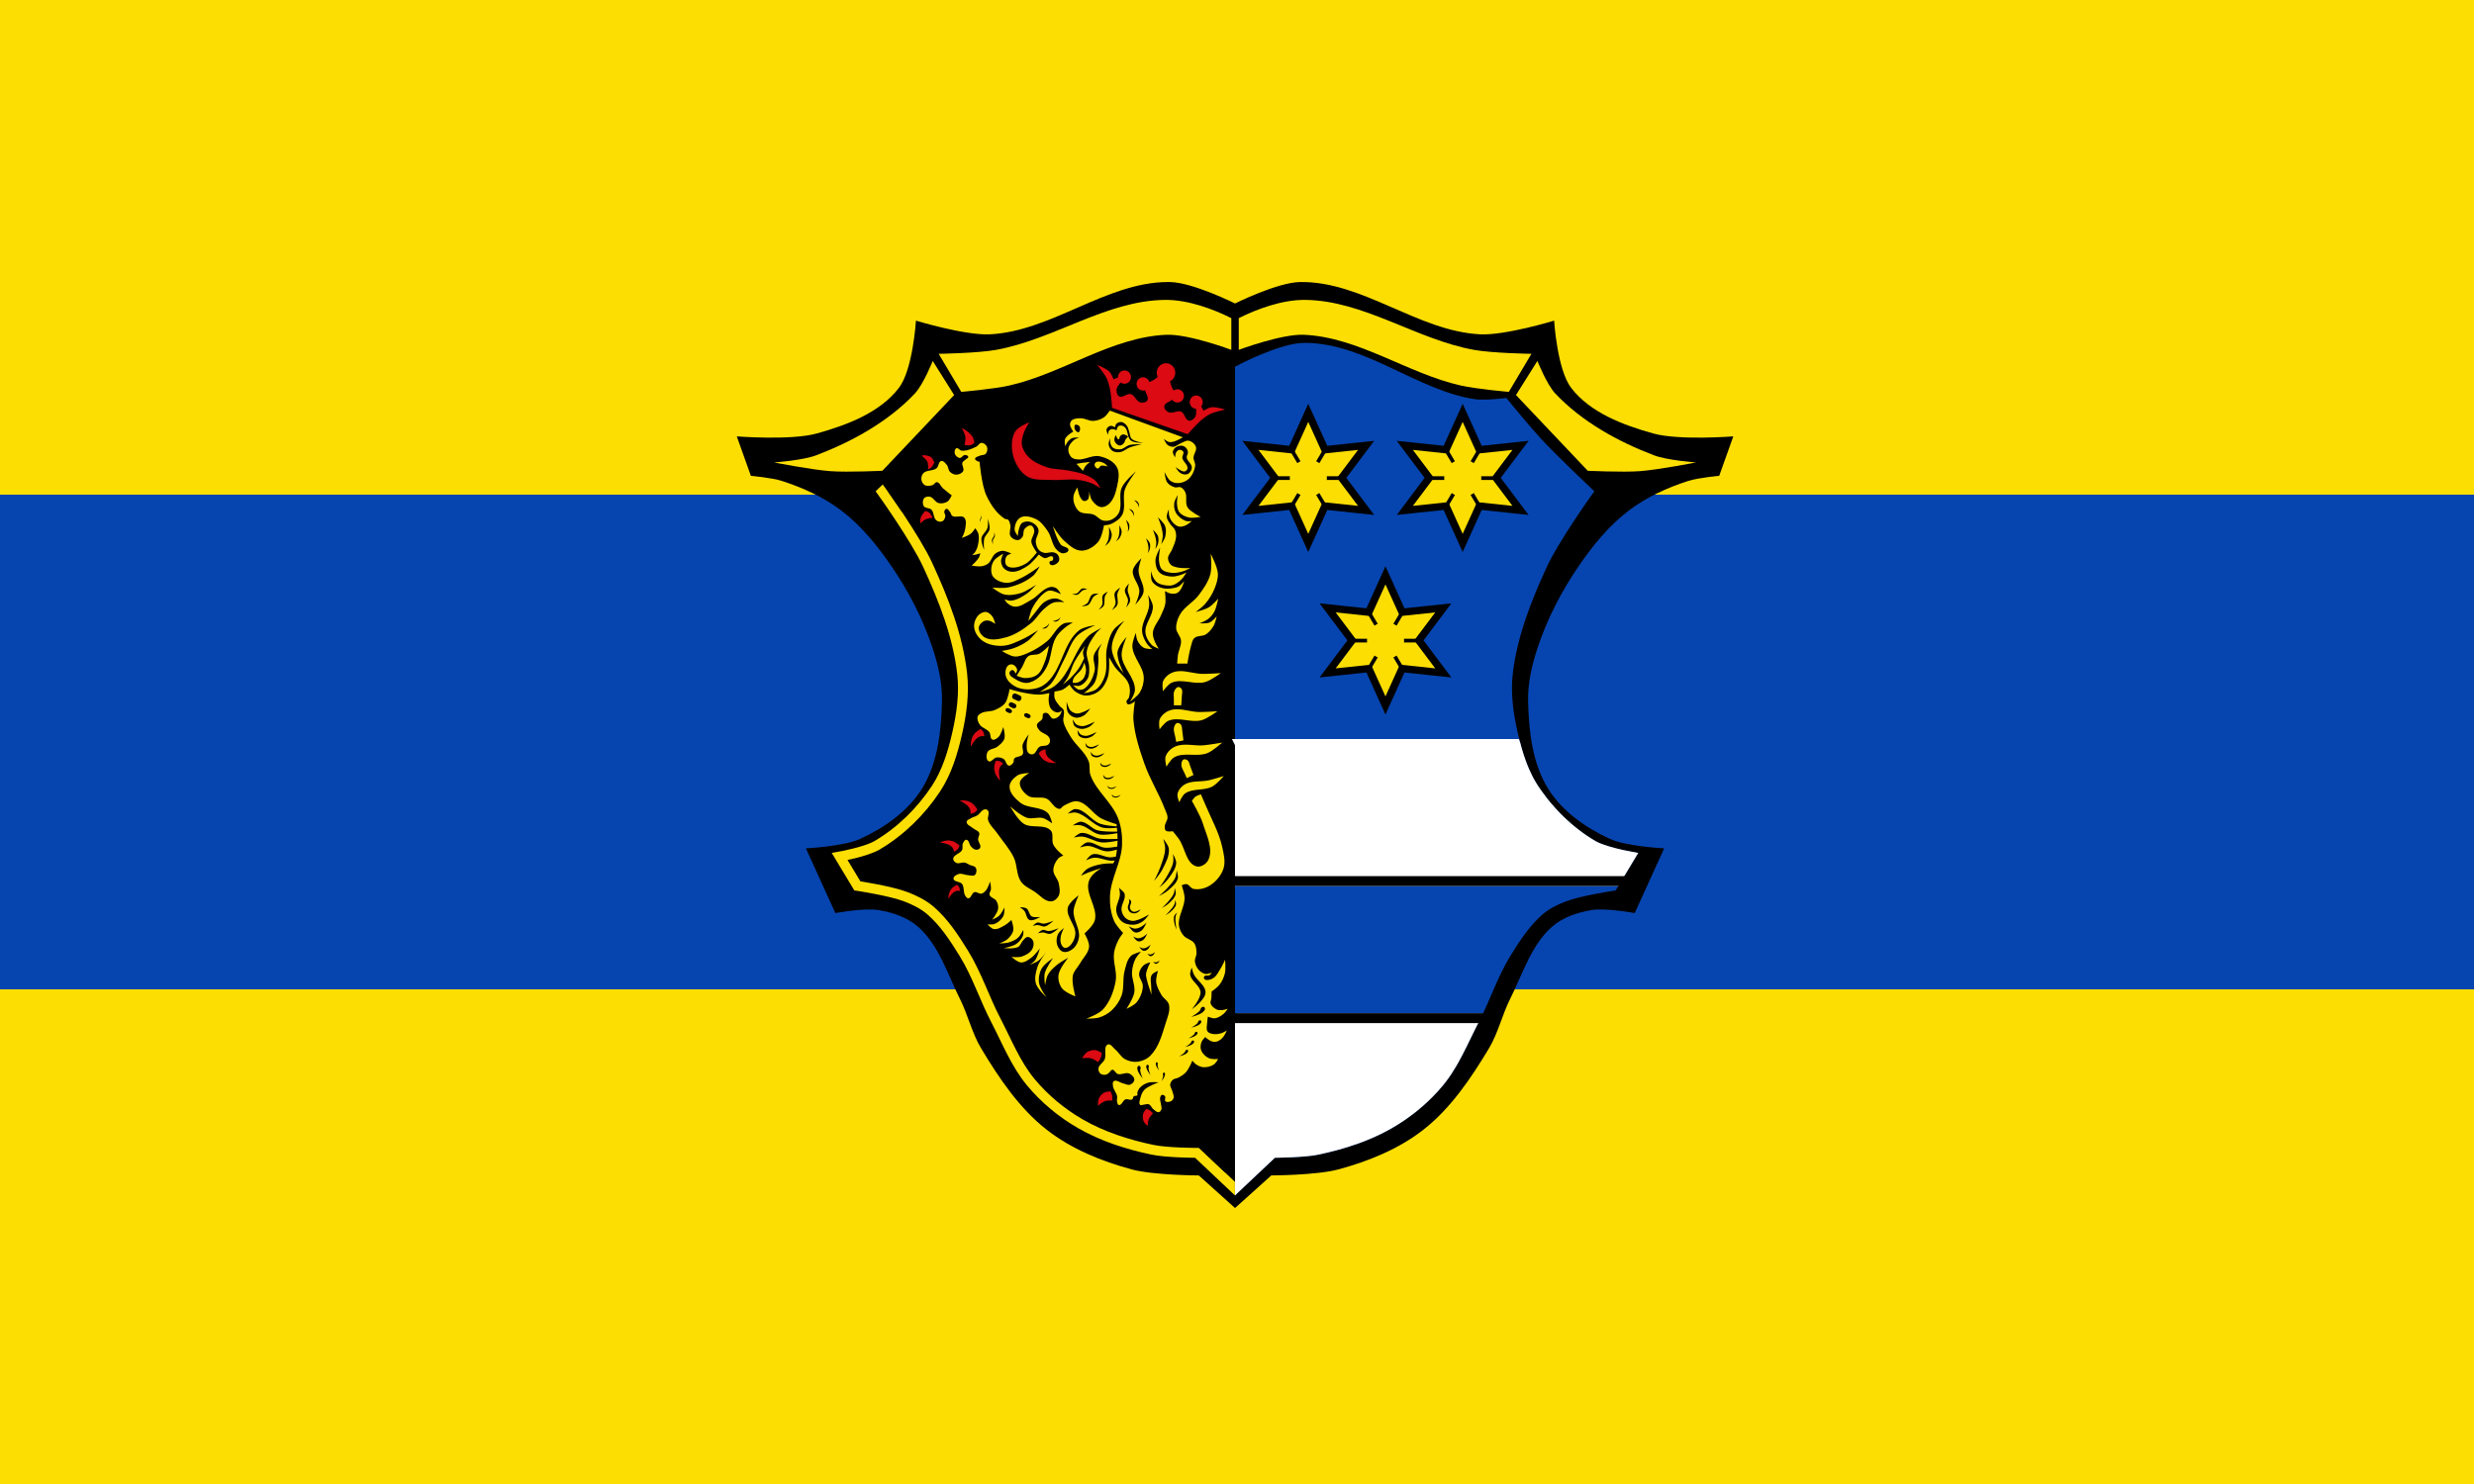
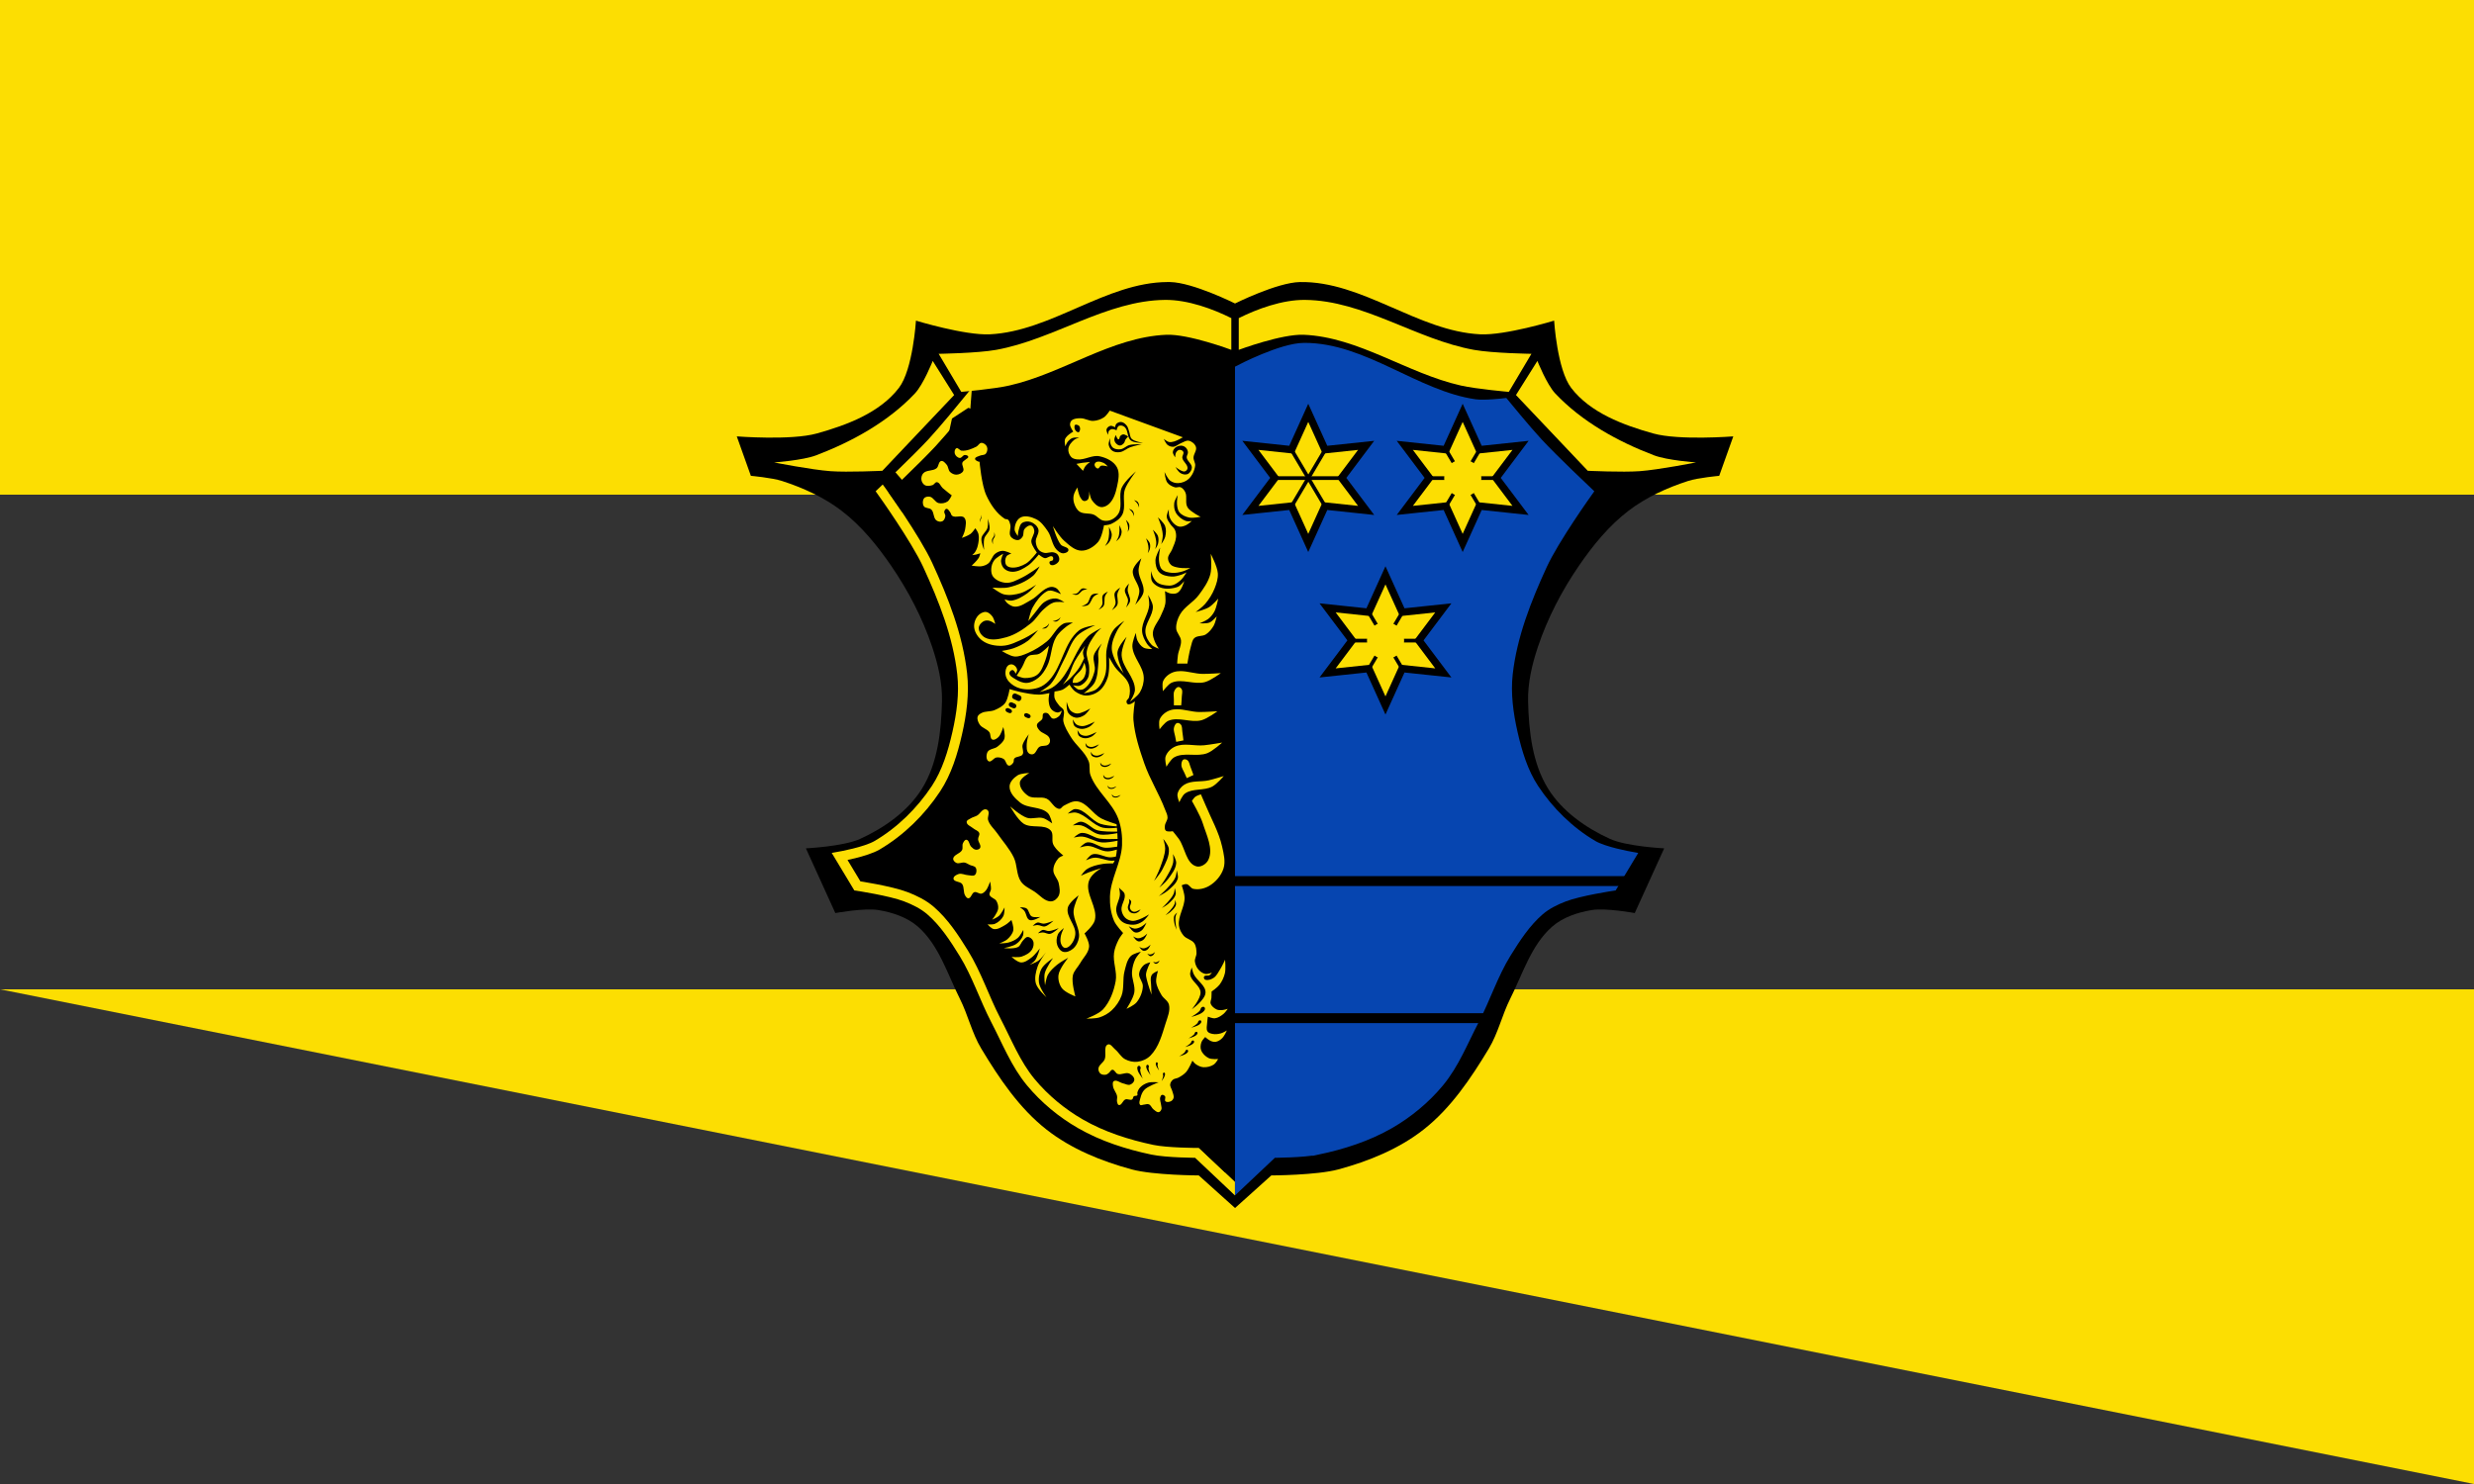
<svg xmlns="http://www.w3.org/2000/svg" xmlns:xlink="http://www.w3.org/1999/xlink" version="1.1" id="svg2" width="2000" height="1200" viewBox="0 0 2000 1200">
  <rect x="0" y="0" width="2000" height="1200" fill="#333333" stroke="none" />
  <defs id="defs6">
    <style id="style6" type="text/css">
   
    .str0 {stroke:#1F1A17;stroke-width:0.076;stroke-linecap:round;stroke-linejoin:round}
    .str7 {stroke:#0A0B0C;stroke-linecap:round;stroke-linejoin:round}
    .str6 {stroke:#1F1A17;stroke-linecap:round}
    .str5 {stroke:#1F1A17;stroke-linecap:round;stroke-linejoin:round}
    .str4 {stroke:#1F1A17;stroke-linecap:round;stroke-linejoin:round}
    .str2 {stroke:#1F1A17;stroke-width:2;stroke-linejoin:round}
    .str1 {stroke:#0A0B0C;stroke-width:2.5;stroke-linecap:round;stroke-linejoin:round}
    .str3 {stroke:#1F1A17;stroke-width:2.5}
    .fil3 {fill:none}
    .fil1 {fill:#00923F}
    .fil5 {fill:#1F1A17}
    .fil2 {fill:white}
    .fil4 {fill:blue}
    .fil0 {fill:#FFCC00}
   
  </style>
    <style id="style15" type="text/css">
  .Rand2 { stroke: #202020; stroke-width:30; }
  .Rand4 { stroke: #202020; stroke-width:60; }
  .Rand6 { stroke: #202020; stroke-width:90; }
  .Gold4 { stroke: #ffef00; stroke-width:60; }
  .Schwarz { fill: #000000; }
  .Blau { fill: #0000ff; }
  .Gold { fill: #ffef00; }
  .Silber { fill: #ffffff; }
  </style>
    <style id="style3521" type="text/css">
  .Rand2 { stroke: #202020; stroke-width:30; }
  .Rand4 { stroke: #202020; stroke-width:60; }
  .Rand6 { stroke: #202020; stroke-width:90; }
  .Gold4 { stroke: #ffef00; stroke-width:60; }
  .Schwarz { fill: #000000; }
  .Blau { fill: #0000ff; }
  .Gold { fill: #ffef00; }
  .Silber { fill: #ffffff; }
  </style>
    <style type="text/css" id="style6-2">
   
    .str0 {stroke:#1F1A17;stroke-width:0.076;stroke-linecap:round;stroke-linejoin:round}
    .str7 {stroke:#0A0B0C;stroke-linecap:round;stroke-linejoin:round}
    .str6 {stroke:#1F1A17;stroke-linecap:round}
    .str5 {stroke:#1F1A17;stroke-linecap:round;stroke-linejoin:round}
    .str4 {stroke:#1F1A17;stroke-linecap:round;stroke-linejoin:round}
    .str2 {stroke:#1F1A17;stroke-width:2;stroke-linejoin:round}
    .str1 {stroke:#0A0B0C;stroke-width:2.5;stroke-linecap:round;stroke-linejoin:round}
    .str3 {stroke:#1F1A17;stroke-width:2.5}
    .fil3 {fill:none}
    .fil1 {fill:#00923F}
    .fil5 {fill:#1F1A17}
    .fil2 {fill:white}
    .fil4 {fill:blue}
    .fil0 {fill:#FFCC00}
   
  </style>
    <style type="text/css" id="style15-1">
  .Rand2 { stroke: #202020; stroke-width:30; }
  .Rand4 { stroke: #202020; stroke-width:60; }
  .Rand6 { stroke: #202020; stroke-width:90; }
  .Gold4 { stroke: #ffef00; stroke-width:60; }
  .Schwarz { fill: #000000; }
  .Blau { fill: #0000ff; }
  .Gold { fill: #ffef00; }
  .Silber { fill: #ffffff; }
  </style>
    <style type="text/css" id="style3521-1">
  .Rand2 { stroke: #202020; stroke-width:30; }
  .Rand4 { stroke: #202020; stroke-width:60; }
  .Rand6 { stroke: #202020; stroke-width:90; }
  .Gold4 { stroke: #ffef00; stroke-width:60; }
  .Schwarz { fill: #000000; }
  .Blau { fill: #0000ff; }
  .Gold { fill: #ffef00; }
  .Silber { fill: #ffffff; }
  </style>
    <style type="text/css" id="style6-4">
   
    .str0 {stroke:#1F1A17;stroke-width:0.076;stroke-linecap:round;stroke-linejoin:round}
    .str7 {stroke:#0A0B0C;stroke-linecap:round;stroke-linejoin:round}
    .str6 {stroke:#1F1A17;stroke-linecap:round}
    .str5 {stroke:#1F1A17;stroke-linecap:round;stroke-linejoin:round}
    .str4 {stroke:#1F1A17;stroke-linecap:round;stroke-linejoin:round}
    .str2 {stroke:#1F1A17;stroke-width:2;stroke-linejoin:round}
    .str1 {stroke:#0A0B0C;stroke-width:2.5;stroke-linecap:round;stroke-linejoin:round}
    .str3 {stroke:#1F1A17;stroke-width:2.5}
    .fil3 {fill:none}
    .fil1 {fill:#00923F}
    .fil5 {fill:#1F1A17}
    .fil2 {fill:white}
    .fil4 {fill:blue}
    .fil0 {fill:#FFCC00}
   
  </style>
    <style type="text/css" id="style15-6">
  .Rand2 { stroke: #202020; stroke-width:30; }
  .Rand4 { stroke: #202020; stroke-width:60; }
  .Rand6 { stroke: #202020; stroke-width:90; }
  .Gold4 { stroke: #ffef00; stroke-width:60; }
  .Schwarz { fill: #000000; }
  .Blau { fill: #0000ff; }
  .Gold { fill: #ffef00; }
  .Silber { fill: #ffffff; }
  </style>
    <style type="text/css" id="style3521-10">
  .Rand2 { stroke: #202020; stroke-width:30; }
  .Rand4 { stroke: #202020; stroke-width:60; }
  .Rand6 { stroke: #202020; stroke-width:90; }
  .Gold4 { stroke: #ffef00; stroke-width:60; }
  .Schwarz { fill: #000000; }
  .Blau { fill: #0000ff; }
  .Gold { fill: #ffef00; }
  .Silber { fill: #ffffff; }
  </style>
    <style type="text/css" id="style6-20">
   
    .str0 {stroke:#1F1A17;stroke-width:0.076;stroke-linecap:round;stroke-linejoin:round}
    .str7 {stroke:#0A0B0C;stroke-linecap:round;stroke-linejoin:round}
    .str6 {stroke:#1F1A17;stroke-linecap:round}
    .str5 {stroke:#1F1A17;stroke-linecap:round;stroke-linejoin:round}
    .str4 {stroke:#1F1A17;stroke-linecap:round;stroke-linejoin:round}
    .str2 {stroke:#1F1A17;stroke-width:2;stroke-linejoin:round}
    .str1 {stroke:#0A0B0C;stroke-width:2.5;stroke-linecap:round;stroke-linejoin:round}
    .str3 {stroke:#1F1A17;stroke-width:2.5}
    .fil3 {fill:none}
    .fil1 {fill:#00923F}
    .fil5 {fill:#1F1A17}
    .fil2 {fill:white}
    .fil4 {fill:blue}
    .fil0 {fill:#FFCC00}
   
  </style>
    <style type="text/css" id="style15-62">
  .Rand2 { stroke: #202020; stroke-width:30; }
  .Rand4 { stroke: #202020; stroke-width:60; }
  .Rand6 { stroke: #202020; stroke-width:90; }
  .Gold4 { stroke: #ffef00; stroke-width:60; }
  .Schwarz { fill: #000000; }
  .Blau { fill: #0000ff; }
  .Gold { fill: #ffef00; }
  .Silber { fill: #ffffff; }
  </style>
    <style type="text/css" id="style3521-5">
  .Rand2 { stroke: #202020; stroke-width:30; }
  .Rand4 { stroke: #202020; stroke-width:60; }
  .Rand6 { stroke: #202020; stroke-width:90; }
  .Gold4 { stroke: #ffef00; stroke-width:60; }
  .Schwarz { fill: #000000; }
  .Blau { fill: #0000ff; }
  .Gold { fill: #ffef00; }
  .Silber { fill: #ffffff; }
  </style>
    <style type="text/css" id="style6-3">
   
    .str0 {stroke:#1F1A17;stroke-width:0.076;stroke-linecap:round;stroke-linejoin:round}
    .str7 {stroke:#0A0B0C;stroke-linecap:round;stroke-linejoin:round}
    .str6 {stroke:#1F1A17;stroke-linecap:round}
    .str5 {stroke:#1F1A17;stroke-linecap:round;stroke-linejoin:round}
    .str4 {stroke:#1F1A17;stroke-linecap:round;stroke-linejoin:round}
    .str2 {stroke:#1F1A17;stroke-width:2;stroke-linejoin:round}
    .str1 {stroke:#0A0B0C;stroke-width:2.5;stroke-linecap:round;stroke-linejoin:round}
    .str3 {stroke:#1F1A17;stroke-width:2.5}
    .fil3 {fill:none}
    .fil1 {fill:#00923F}
    .fil5 {fill:#1F1A17}
    .fil2 {fill:white}
    .fil4 {fill:blue}
    .fil0 {fill:#FFCC00}
   
  </style>
    <style type="text/css" id="style15-7">
  .Rand2 { stroke: #202020; stroke-width:30; }
  .Rand4 { stroke: #202020; stroke-width:60; }
  .Rand6 { stroke: #202020; stroke-width:90; }
  .Gold4 { stroke: #ffef00; stroke-width:60; }
  .Schwarz { fill: #000000; }
  .Blau { fill: #0000ff; }
  .Gold { fill: #ffef00; }
  .Silber { fill: #ffffff; }
  </style>
    <style type="text/css" id="style3521-7">
  .Rand2 { stroke: #202020; stroke-width:30; }
  .Rand4 { stroke: #202020; stroke-width:60; }
  .Rand6 { stroke: #202020; stroke-width:90; }
  .Gold4 { stroke: #ffef00; stroke-width:60; }
  .Schwarz { fill: #000000; }
  .Blau { fill: #0000ff; }
  .Gold { fill: #ffef00; }
  .Silber { fill: #ffffff; }
  </style>
    <style id="style6-2-8" type="text/css">
   
    .str0 {stroke:#1F1A17;stroke-width:0.076;stroke-linecap:round;stroke-linejoin:round}
    .str7 {stroke:#0A0B0C;stroke-linecap:round;stroke-linejoin:round}
    .str6 {stroke:#1F1A17;stroke-linecap:round}
    .str5 {stroke:#1F1A17;stroke-linecap:round;stroke-linejoin:round}
    .str4 {stroke:#1F1A17;stroke-linecap:round;stroke-linejoin:round}
    .str2 {stroke:#1F1A17;stroke-width:2;stroke-linejoin:round}
    .str1 {stroke:#0A0B0C;stroke-width:2.5;stroke-linecap:round;stroke-linejoin:round}
    .str3 {stroke:#1F1A17;stroke-width:2.5}
    .fil3 {fill:none}
    .fil1 {fill:#00923F}
    .fil5 {fill:#1F1A17}
    .fil2 {fill:white}
    .fil4 {fill:blue}
    .fil0 {fill:#FFCC00}
   
  </style>
    <style id="style15-1-8" type="text/css">
  .Rand2 { stroke: #202020; stroke-width:30; }
  .Rand4 { stroke: #202020; stroke-width:60; }
  .Rand6 { stroke: #202020; stroke-width:90; }
  .Gold4 { stroke: #ffef00; stroke-width:60; }
  .Schwarz { fill: #000000; }
  .Blau { fill: #0000ff; }
  .Gold { fill: #ffef00; }
  .Silber { fill: #ffffff; }
  </style>
    <style id="style3521-1-4" type="text/css">
  .Rand2 { stroke: #202020; stroke-width:30; }
  .Rand4 { stroke: #202020; stroke-width:60; }
  .Rand6 { stroke: #202020; stroke-width:90; }
  .Gold4 { stroke: #ffef00; stroke-width:60; }
  .Schwarz { fill: #000000; }
  .Blau { fill: #0000ff; }
  .Gold { fill: #ffef00; }
  .Silber { fill: #ffffff; }
  </style>
    <style id="style6-4-2" type="text/css">
   
    .str0 {stroke:#1F1A17;stroke-width:0.076;stroke-linecap:round;stroke-linejoin:round}
    .str7 {stroke:#0A0B0C;stroke-linecap:round;stroke-linejoin:round}
    .str6 {stroke:#1F1A17;stroke-linecap:round}
    .str5 {stroke:#1F1A17;stroke-linecap:round;stroke-linejoin:round}
    .str4 {stroke:#1F1A17;stroke-linecap:round;stroke-linejoin:round}
    .str2 {stroke:#1F1A17;stroke-width:2;stroke-linejoin:round}
    .str1 {stroke:#0A0B0C;stroke-width:2.5;stroke-linecap:round;stroke-linejoin:round}
    .str3 {stroke:#1F1A17;stroke-width:2.5}
    .fil3 {fill:none}
    .fil1 {fill:#00923F}
    .fil5 {fill:#1F1A17}
    .fil2 {fill:white}
    .fil4 {fill:blue}
    .fil0 {fill:#FFCC00}
   
  </style>
    <style id="style15-6-5" type="text/css">
  .Rand2 { stroke: #202020; stroke-width:30; }
  .Rand4 { stroke: #202020; stroke-width:60; }
  .Rand6 { stroke: #202020; stroke-width:90; }
  .Gold4 { stroke: #ffef00; stroke-width:60; }
  .Schwarz { fill: #000000; }
  .Blau { fill: #0000ff; }
  .Gold { fill: #ffef00; }
  .Silber { fill: #ffffff; }
  </style>
    <style id="style3521-10-4" type="text/css">
  .Rand2 { stroke: #202020; stroke-width:30; }
  .Rand4 { stroke: #202020; stroke-width:60; }
  .Rand6 { stroke: #202020; stroke-width:90; }
  .Gold4 { stroke: #ffef00; stroke-width:60; }
  .Schwarz { fill: #000000; }
  .Blau { fill: #0000ff; }
  .Gold { fill: #ffef00; }
  .Silber { fill: #ffffff; }
  </style>
    <path stroke-linecap="square" fill="#fcde02" stroke="#000" stroke-width="2.996" d="m-347.82 292.92l-15.09 6.652 1.782 16.391-13.304-9.739-13.304 9.739 1.782-16.391-15.09-6.652 15.09-6.652-1.782-16.391 13.304 9.739 13.304-9.739-1.782 16.391z" id="0-70" />
    <path stroke-width="3" fill="none" fill-rule="evenodd" stroke-linecap="square" stroke="#000" d="m-388.14 243.14l27 45.546" id="1" />
  </defs>
  <g id="g26326" transform="translate(1989.437,50.704)">
    <g transform="translate(-1894.366,1614.789)" id="g9441">
      <g id="g3300" transform="translate(-95.07,-1665.493)">
        <g transform="translate(-2000)" id="g2699">
          <g id="g1702" transform="translate(4521.161,935.469)">
-             <path id="path1652" d="m -2521.161,-135.469 h 2000 v 400 H -2521.161 Z" style="fill:#fcde02;fill-opacity:1;stroke-width:4" />
+             <path id="path1652" d="m -2521.161,-135.469 h 2000 v 400 Z" style="fill:#fcde02;fill-opacity:1;stroke-width:4" />
            <path id="path1654" d="m -2521.161,-935.469 h 2000 v 400 H -2521.161 Z" style="fill:#fcde02;fill-opacity:1;stroke-width:4" />
-             <path id="path1656" d="m -2521.161,-535.469 h 2000 v 400 H -2521.161 Z" style="fill:#0645b0;fill-opacity:1;stroke-width:4" />
          </g>
        </g>
      </g>
    </g>
  </g>
  <g id="g14151" transform="matrix(1,0,0,1,618.177,122.056)">
    <g id="g14097" style="fill-rule:evenodd">
      <path id="path14081" d="m 325.45,106.01 c -49.581,0.337 -93.66,39.796 -143.36,42.27 -20.245,1.01 -59.805,-11.06 -59.805,-11.06 0,0 -2.418,39.605 -13.807,54.42 -15.452,20.09 -42.01,30.05 -66.36,36.828 -20.789,5.79 -64.67,2.35 -64.67,2.35 l 11.38,31.893 c 0,0 17.08,1.535 25.17,4.158 16.978,5.502 33.707,13.1 47.935,23.92 15.968,12.137 28.989,28.15 40.35,44.717 13.826,20.17 25.337,42.3 33.11,65.52 4.731,14.13 8.282,29.11 7.932,44.02 -0.569,24.18 -3.443,50.21 -16.209,70.71 -11.361,18.25 -30.494,31.675 -50,40.557 -13.497,6.144 -43.796,7.627 -43.796,7.627 l 23.795,52.34 c 0,0 23.349,-4.337 34.831,-2.428 11.437,1.902 23.356,5.837 32.07,13.52 16.81,14.817 23.72,38.17 33.796,58.24 6.544,13.03 9.731,27.72 17.243,40.21 14.461,24.05 30.729,48.23 52.764,65.52 19.987,15.681 44.48,25.635 68.971,32.24 17.5,4.719 54.14,4.852 54.14,4.852 l 29.31,26.346 29.31,-26.346 c 0,0 36.643,-0.132 54.14,-4.852 24.489,-6.604 48.984,-16.557 68.971,-32.24 22.03,-17.288 38.3,-41.471 52.764,-65.52 7.512,-12.491 10.699,-27.18 17.243,-40.21 10.08,-20.06 16.986,-43.42 33.796,-58.24 8.716,-7.683 20.635,-11.618 32.07,-13.52 11.482,-1.909 34.831,2.428 34.831,2.428 l 23.795,-52.34 c 0,0 -30.3,-1.483 -43.796,-7.627 -19.51,-8.881 -38.643,-22.307 -50,-40.557 -12.765,-20.505 -15.64,-46.532 -16.209,-70.71 -0.351,-14.909 3.2,-29.889 7.932,-44.02 7.771,-23.22 19.282,-45.35 33.11,-65.52 11.359,-16.571 24.38,-32.579 40.35,-44.717 14.229,-10.815 30.957,-18.418 47.935,-23.92 8.094,-2.623 25.17,-4.158 25.17,-4.158 l 11.38,-31.893 c 0,0 -43.886,3.44 -64.67,-2.35 -24.349,-6.782 -50.905,-16.733 -66.36,-36.828 -11.389,-14.811 -13.807,-54.42 -13.807,-54.42 0,0 -39.561,12.07 -59.805,11.06 -50.5,-2.513 -95.18,-43.19 -145.73,-42.26 -18.391,0.342 -52.42,17.332 -52.42,17.332 0,0 -34.03,-16.99 -52.42,-17.332 -0.79,-0.015 -1.578,-0.019 -2.365,-0.014" />
      <path id="path14083" d="m 313.38,807.65 c 11.832,2.499 36.15,2.523 36.15,2.523 l 26.636,25.14 v -33.2 l -123.31,-452.97 c 0,0 0.149,-68.858 -24.6,-84.77 -14.449,-9.288 -36.864,17.261 -50.984,7.481 -19.04,-13.184 -14.726,-67.886 -14.726,-67.886 0,0 -17.765,21.751 -27.301,32 -12.859,13.828 -40.27,39.73 -40.27,39.73 0,0 27.03,37.854 36.757,58.965 12.856,27.909 24.473,57.43 27.911,88.13 1.784,15.936 -0.442,32.33 -3.997,47.949 -3.57,15.683 -8.394,31.647 -17.18,44.953 -12.214,18.492 -28.755,34.685 -47.592,45.738 -9.136,5.361 -30.26,9.116 -30.26,9.116 l 14.293,23.734 c 0,0 26.684,3.991 39.23,8.802 7.081,2.715 14.12,6.16 19.919,11.16 10.992,9.473 19.211,22.11 26.913,34.579 10.466,16.944 16.637,36.36 25.849,54.07 8.865,17.04 16.1,35.452 28.28,50.14 11.211,13.517 25.1,24.968 40.14,33.636 17.93,10.33 38.03,16.725 58.14,20.974 z" style="fill:none;stroke:#fcde02;stroke-width:8" />
      <path id="path14085" d="m 347.96,803.21 33.384,31.504 16.514,-43.36 -8.523,-40.627 -50.855,1.136 z" />
      <path id="path14087" d="m 446.99,807.65 c -11.832,2.499 -36.15,2.523 -36.15,2.523 l -26.636,25.14 v -658.44 c 0,0 33.619,-17.579 51.802,-17.67 48.3,-0.24 90.19,38.669 138.03,45.564 7.859,1.133 23.793,-0.788 23.793,-0.788 0,0 17.765,21.751 27.301,32 12.859,13.828 40.27,39.73 40.27,39.73 0,0 -27.03,37.854 -36.757,58.965 -12.856,27.909 -24.473,57.43 -27.911,88.13 -1.784,15.936 0.442,32.33 3.997,47.949 3.57,15.683 8.394,31.647 17.18,44.953 12.214,18.492 28.755,34.685 47.592,45.738 9.136,5.361 30.26,9.116 30.26,9.116 l -14.293,23.734 c 0,0 -26.684,3.991 -39.23,8.802 -7.081,2.715 -14.12,6.16 -19.919,11.16 -10.992,9.473 -19.211,22.11 -26.913,34.579 -10.466,16.944 -16.637,36.36 -25.849,54.07 -8.865,17.04 -16.1,35.452 -28.28,50.14 -11.211,13.517 -25.1,24.968 -40.14,33.636 -17.93,10.33 -38.03,16.725 -58.14,20.974 z" style="fill:#0645b0;stroke:#0645b0;stroke-width:8" />
      <path id="path14089" d="m 93,266.61 c 3.568,4.361 6.663,9.09 9.926,13.683 2.719,3.827 8.04,11.56 8.04,11.56 l 13.794,-9.937 -25.27,-29.25 -13.156,6.709 c 0,0 4.586,4.7 6.662,7.238" />
-       <path id="path14091" d="m 99.66,259.44 10.523,12.38 63.34,-68.29 1.238,-14.03 h -14.237 z" style="stroke:#000000" />
      <path id="path14093" d="m 323.69,120.45 c -47.47,0.446 -89.85,31.975 -136.56,40.39 -15.285,2.753 -46.48,3.207 -46.48,3.207 l 18.273,30.775 c 0,0 26.07,-2.257 38.789,-5.129 43.38,-9.794 82.52,-39.15 126.95,-41.04 17.973,-0.764 52.574,12.182 52.574,12.182 V 135.19 c -14.595,-7.297 -35.03,-14.92 -53.54,-14.746 m 113.09,0 c -18.509,-0.174 -38.942,7.449 -53.54,14.746 v 25.645 c 0,0 34.601,-12.945 52.574,-12.182 44.43,1.888 83.57,31.24 126.95,41.04 12.722,2.872 38.789,5.129 38.789,5.129 l 18.273,-30.775 c 0,0 -31.2,-0.454 -46.48,-3.207 -46.719,-8.415 -89.1,-39.945 -136.56,-40.39 m -300.94,49.37 c 0,0 -7.565,19.02 -14.426,26.287 -21.551,22.834 -50.48,38.833 -79.82,50.01 -10.737,4.09 -33.98,5.771 -33.98,5.771 0,0 30.21,5.932 45.521,7.05 13.962,1.022 41.994,-0.32 41.994,-0.32 l 58.03,-61.23 -17.313,-27.57 m 488.8,0 -17.313,27.57 58.03,61.23 c 0,0 28.03,1.342 41.994,0.32 15.314,-1.12 45.521,-7.05 45.521,-7.05 0,0 -23.24,-1.682 -33.98,-5.771 -29.342,-11.177 -58.27,-27.18 -79.82,-50.01 -6.861,-7.269 -14.426,-26.287 -14.426,-26.287" style="fill:#fcde02" />
      <path id="path14095" d="m 169.56,284.37 28.11,-2.267 20.401,-7.254 16.321,30.375 29.922,140.09 33.549,116.06 49.42,196.76 14.05,6.8 12.694,-8.614 -5.44,-19.495 -37.18,-170.92 -67.1,-225.77 v -17.228 c 0,0 -3.174,-52.14 -3.627,-53.95 -0.453,-1.813 -34.455,-34.455 -37.18,-34.455 -2.72,0 -30.829,2.72 -32.642,0.453 -1.813,-2.267 -16.774,-24.482 -16.774,-24.482 l -9.521,-2.72 -13.147,8.614 c 0,0 -9.521,42.616 -7.707,45.79 1.813,3.174 25.842,22.21 25.842,22.21" />
    </g>
    <g id="g14107" style="stroke-width:8">
-       <path id="path14099" d="M 384.21,479.55 V 590.4 h 303.6 l 11.953,-19.846 c 0,0 -9.983,-1.775 -19.19,-4.627 -1.674,-0.518 -3.323,-1.073 -4.881,-1.658 0,0 0,0 -0.002,0 -0.779,-0.292 -1.534,-0.593 -2.26,-0.9 0,0 0,0 -0.002,0 -0.726,-0.308 -1.42,-0.623 -2.076,-0.945 -0.657,-0.322 -1.275,-0.651 -1.846,-0.986 -2.355,-1.382 -4.674,-2.844 -6.953,-4.381 -1.14,-0.769 -2.269,-1.554 -3.389,-2.359 -1.119,-0.805 -2.227,-1.628 -3.324,-2.469 -2.196,-1.681 -4.347,-3.43 -6.451,-5.244 -1.052,-0.907 -2.092,-1.83 -3.119,-2.768 -1.028,-0.938 -2.043,-1.891 -3.045,-2.859 -1,-0.967 -1.989,-1.95 -2.965,-2.945 -2.927,-2.988 -5.734,-6.1 -8.406,-9.318 -0.891,-1.073 -1.767,-2.158 -2.627,-3.254 -1.721,-2.191 -3.379,-4.427 -4.973,-6.701 -0.797,-1.137 -1.576,-2.284 -2.34,-3.439 -0.492,-0.745 -0.968,-1.499 -1.436,-2.26 -0.202,-0.328 -0.396,-0.661 -0.594,-0.992 -0.268,-0.45 -0.533,-0.901 -0.793,-1.355 -0.222,-0.389 -0.442,-0.779 -0.658,-1.172 -0.193,-0.35 -0.382,-0.702 -0.57,-1.055 -0.259,-0.483 -0.517,-0.967 -0.768,-1.455 -0.125,-0.244 -0.246,-0.491 -0.369,-0.736 -0.969,-1.93 -1.877,-3.895 -2.73,-5.891 -0.031,-0.072 -0.061,-0.143 -0.092,-0.215 -0.313,-0.736 -0.618,-1.477 -0.916,-2.221 -2.441,-6.083 -4.399,-12.405 -6.078,-18.773 -0.002,-0.009 -0.005,-0.018 -0.008,-0.027 h -222.69 z m 0,221.71 v 95.21 38.836 l 26.637,-25.14 c 0,0 7.205,-0.022 15.648,-0.428 1.685,-0.081 3.422,-0.18 5.158,-0.295 0.432,-0.029 0.859,-0.064 1.291,-0.096 1.458,-0.104 2.917,-0.214 4.336,-0.348 0.151,-0.014 0.301,-0.03 0.451,-0.045 0.7,-0.068 1.393,-0.139 2.072,-0.215 0.307,-0.035 0.603,-0.073 0.904,-0.109 0.537,-0.064 1.074,-0.127 1.592,-0.197 0.574,-0.078 1.123,-0.165 1.668,-0.25 0.245,-0.038 0.502,-0.073 0.74,-0.113 0.801,-0.134 1.57,-0.274 2.287,-0.426 5.03,-1.062 10.05,-2.259 15.05,-3.617 2.496,-0.679 4.984,-1.398 7.459,-2.162 12.374,-3.819 24.428,-8.739 35.635,-15.195 6.582,-3.792 12.943,-8.117 18.955,-12.914 1.718,-1.371 3.407,-2.78 5.064,-4.227 5.802,-5.062 11.218,-10.58 16.12,-16.494 1.523,-1.836 2.968,-3.731 4.35,-5.674 0.69,-0.971 1.364,-1.953 2.023,-2.947 1.319,-1.988 2.583,-4.02 3.799,-6.084 0,0 0,0 0,-0.002 0.608,-1.032 1.206,-2.071 1.793,-3.119 4.698,-8.382 8.777,-17.218 13.06,-25.869 0,0 0,0 0,-0.002 1.07,-2.163 2.152,-4.313 3.26,-6.443 0.283,-0.545 0.556,-1.095 0.834,-1.643 h -190.18 z" style="fill:#ffffff;stroke:#ffffff;stroke-linecap:round" />
      <g id="g14105" style="fill:none;fill-rule:evenodd;stroke:#000000;stroke-linecap:square">
        <path id="path14101" d="M 371.27,590.4 H 700.74" />
        <path id="path14103" d="m 375.76,701.25 h 209.6" />
      </g>
    </g>
    <g id="g14143" transform="translate(835.49)">
      <g id="g14131" transform="translate(-11.832)">
        <g id="g14117" transform="translate(-9.521,-1.36)">
          <use id="use14109" xlink:href="#0-70" transform="matrix(0,1.977,-2.03,0,219.92,1005.99)" x="0" y="0" width="100%" height="100%" />
          <use xlink:href="#2" id="4" x="0" y="0" width="100%" height="100%" />
          <use id="use14112" xlink:href="#1" x="0" y="0" width="100%" height="100%" />
          <use xlink:href="#3" id="5" x="0" y="0" width="100%" height="100%" />
-           <circle id="circle14115" cx="-374.64" cy="265.91" r="15" style="fill:#fcde02" />
        </g>
        <g id="g14129" transform="translate(115.31,-1.36)">
          <use id="use14119" xlink:href="#0-70" transform="matrix(0,1.977,-2.03,0,219.92,1005.99)" x="0" y="0" width="100%" height="100%" />
          <use id="use14121" xlink:href="#4" x="0" y="0" width="100%" height="100%" />
          <use id="use14123" xlink:href="#1" x="0" y="0" width="100%" height="100%" />
          <use id="use14125" xlink:href="#5" x="0" y="0" width="100%" height="100%" />
          <circle id="circle14127" cx="-374.64" cy="265.91" r="15" style="fill:#fcde02" />
        </g>
      </g>
      <g id="g14141" transform="translate(41.06,130.05)">
        <use id="use14133" xlink:href="#0-70" transform="matrix(0,1.977,-2.03,0,219.92,1005.99)" x="0" y="0" width="100%" height="100%" />
        <path id="2" d="m -401.64,265.91 h 54.01" style="fill:none;fill-rule:evenodd;stroke:#000000;stroke-width:3;stroke-linecap:square" />
        <use id="use14136" xlink:href="#1" x="0" y="0" width="100%" height="100%" />
        <path id="3" d="m -388.14,288.68 27,-45.546" style="fill:none;fill-rule:evenodd;stroke:#000000;stroke-width:3;stroke-linecap:square" />
        <circle id="circle14139" r="15" cy="265.91" cx="-374.64" style="fill:#fcde02" />
      </g>
    </g>
    <g id="g14149" style="fill-rule:evenodd">
-       <path id="path14145" d="m 324.61,171.68 c -3.198,-0.088 -6.217,1.941 -7.304,5.204 -0.647,1.948 -0.505,4.08 0.395,5.919 -0.629,0.517 -1.236,0.998 -1.777,1.377 -1.52,1.069 -3.131,2.094 -4.899,2.63 -0.03,0.001 -0.071,0.018 -0.103,0.026 -0.487,-1.66 -1.724,-2.979 -3.326,-3.541 -2.746,-0.958 -5.731,0.545 -6.666,3.357 -0.934,2.811 0.533,5.865 3.278,6.823 1.039,0.36 2.163,0.377 3.212,0.051 0.74,2.798 3.301,5.768 1.922,8.206 -0.961,1.7 -3.647,2.05 -5.525,1.648 -3.365,-0.721 -4.581,-5.892 -7.91,-6.77 -3.058,-0.807 -6.508,3.362 -9.3,1.85 -1.631,-0.884 -2.247,-3.321 -2.185,-5.21 0.063,-1.9 1.421,-3.559 2.539,-5.077 0.218,-0.295 0.503,-0.621 0.812,-0.954 0.431,0.323 0.908,0.578 1.413,0.755 2.745,0.958 5.728,-0.545 6.665,-3.355 0.936,-2.812 -0.532,-5.868 -3.278,-6.826 -2.746,-0.958 -5.731,0.545 -6.666,3.357 -0.218,0.657 -0.308,1.351 -0.268,2.043 -1.386,0.323 -3.568,1.539 -3.568,1.539 0,0 -1.746,-4.607 -3.416,-6.288 -2.656,-2.67 -9.834,-5.381 -9.851,-5.387 0.005,0.006 5.461,6.503 7.379,10.272 1.343,2.64 2.154,5.557 2.798,8.46 1.161,5.222 1.893,15.95 1.893,15.95 l 61.11,21.318 c 0,0 6.977,-8.04 11.01,-11.446 2.242,-1.895 4.622,-3.7 7.26,-4.95 3.767,-1.787 11.971,-3.52 11.971,-3.52 0,0 -7.32,-2.352 -11.02,-1.895 -2.325,0.288 -6.453,2.847 -6.453,2.847 0,0 -1,-2.33 -1.909,-3.453 0.444,-0.524 0.786,-1.129 1.01,-1.786 0.936,-2.812 -0.532,-5.868 -3.278,-6.826 -2.746,-0.958 -5.731,0.545 -6.666,3.357 -0.935,2.811 0.533,5.865 3.278,6.823 0.506,0.177 1.035,0.273 1.569,0.286 0.046,0.457 0.076,0.897 0.074,1.266 -0.02,1.902 0.067,4.063 -1.016,5.607 -1.077,1.534 -3.02,3.081 -4.836,2.76 -3.112,-0.548 -3.36,-6.01 -6.262,-7.282 -3.16,-1.386 -7.21,1.948 -10.305,0.416 -1.727,-0.858 -3.644,-2.815 -3.392,-4.762 0.357,-2.792 4.156,-3.539 6.411,-5.293 0.636,0.915 1.535,1.602 2.572,1.966 2.745,0.959 5.73,-0.542 6.666,-3.353 0.936,-2.812 -0.532,-5.869 -3.278,-6.826 -1.602,-0.556 -3.369,-0.286 -4.744,0.723 -0.021,-0.027 -0.05,-0.056 -0.068,-0.083 -1.079,-1.53 -1.745,-3.348 -2.312,-5.144 -0.201,-0.64 -0.397,-1.404 -0.588,-2.209 1.809,-0.893 3.194,-2.491 3.844,-4.437 1.336,-4.02 -0.761,-8.383 -4.684,-9.752 -0.736,-0.257 -1.484,-0.39 -2.222,-0.41 m -110.79,47.813 c 0,0 -8.375,3.269 -10.869,6.779 -2.623,3.686 -3.275,8.745 -3.122,13.303 0.186,5.533 1.998,11.163 4.871,15.86 2.122,3.475 5.106,6.711 8.739,8.441 5.624,2.677 12.292,1.83 18.485,2.173 6.943,0.386 13.949,-0.921 20.859,-0.128 3.83,0.439 7.644,1.301 11.245,2.687 2.648,1.02 7.493,4.094 7.493,4.094 0,0 -2.285,-4.262 -3.997,-5.886 -2.233,-2.117 -5.05,-3.551 -7.87,-4.732 -4.568,-1.917 -9.52,-2.722 -14.364,-3.709 -5.613,-1.139 -11.555,-0.704 -16.986,-2.553 -5.387,-1.837 -10.93,-4.237 -14.985,-8.313 -2.594,-2.608 -4.708,-6.06 -5.373,-9.72 -0.568,-3.135 0.412,-6.431 1.374,-9.464 1,-3.156 4.496,-8.827 4.496,-8.827 v -0.006 m -54.48,4.561 c 0,0 2.597,4.717 2.942,7.336 0.278,2.107 -0.755,6.33 -0.755,6.33 0,0 3.372,0.663 4.978,0.231 1.147,-0.308 3.02,-1.929 3.02,-1.929 0,0 -0.499,-3.01 -1.207,-4.324 -0.965,-1.786 -2.46,-3.253 -3.995,-4.555 -1.494,-1.267 -4.978,-3.09 -4.978,-3.09 m -30.363,22.03 c -0.744,-0.009 -1.506,0.098 -2.133,0.28 0,0 3.636,2.834 4.599,4.864 0.898,1.892 0.829,6.254 0.829,6.254 0,0 1.914,-0.937 2.639,-1.699 0.998,-1.05 2.187,-3.782 2.187,-3.782 0,0 -1.082,-3.094 -2.262,-4.092 -1.39,-1.177 -3.336,-1.548 -5.127,-1.776 -0.238,-0.03 -0.483,-0.046 -0.731,-0.049 m 0.807,45.06 c 0,0 -2.921,3.23 -3.618,5.25 -0.52,1.508 -0.303,4.324 -0.303,4.787 0,0 2.423,-2.423 3.921,-3.165 1.86,-0.921 6.03,-1.468 6.03,-1.468 0,0 -1.655,-3.187 -3.02,-4.247 -0.854,-0.666 -3.02,-1.157 -3.02,-1.157 m 44.723,176.27 c 0,0 -3.295,1.949 -4.548,3.374 -1.182,1.345 -2.084,2.99 -2.644,4.706 -0.649,1.987 -0.753,6.238 -0.753,6.238 0,0 2.611,-4.65 4.524,-6.416 0.936,-0.864 2.064,-1.579 3.276,-1.932 1.049,-0.306 3.273,-0.107 3.273,-0.107 0,0 -0.344,-2.601 -0.976,-3.705 -0.507,-0.887 -2.152,-2.156 -2.152,-2.156 m 52.637,16.526 c 0,0 -2.529,0.432 -3.587,1.112 -0.85,0.546 -2.038,2.269 -2.038,2.269 0,0 2,3.312 3.432,4.55 1.349,1.169 2.982,2.042 4.675,2.563 1.959,0.603 6.111,0.578 6.111,0.578 0,0 -4.619,-2.528 -6.402,-4.431 -0.872,-0.931 -1.604,-2.065 -1.986,-3.295 -0.331,-1.065 -0.206,-3.345 -0.206,-3.345 m -39.35,9.284 c -0.632,0.018 -1.145,0.073 -1.145,0.073 0,0 -1.114,3.726 -1.082,5.643 0.03,1.809 0.464,3.64 1.196,5.287 0.848,1.907 3.601,5.09 3.601,5.09 0,0 -1.185,-5.224 -0.961,-7.852 0.11,-1.286 0.461,-2.595 1.114,-3.699 0.564,-0.956 2.323,-2.363 2.323,-2.363 0,0 -1.984,-1.663 -3.181,-2.03 -0.481,-0.147 -1.233,-0.167 -1.865,-0.149 m -29.584,31.953 c -0.42,0.005 -0.678,0.013 -0.678,0.013 0,0 4.685,2.397 6.519,4.249 0.897,0.906 1.659,2.02 2.075,3.238 0.359,1.055 0.296,3.338 0.296,3.338 0,0 2.516,-0.503 3.556,-1.214 0.835,-0.57 1.977,-2.328 1.977,-2.328 0,0 -2.095,-3.253 -3.557,-4.45 -1.38,-1.13 -3.035,-1.957 -4.741,-2.429 -1.481,-0.41 -4.187,-0.432 -5.446,-0.418 m -10.663,32.392 c -2.044,0.081 -5.963,1.483 -5.963,1.483 0,0 5.169,0.858 7.458,2.066 1.12,0.591 2.171,1.421 2.922,2.457 0.65,0.897 1.255,3.095 1.255,3.095 0,0 2.255,-1.248 3.041,-2.243 0.631,-0.799 1.209,-2.824 1.209,-2.824 0,0 -2.945,-2.466 -4.689,-3.163 -1.646,-0.657 -3.467,-0.941 -5.233,-0.871 m 7.94,35.831 c 0,0 -2.789,1.482 -3.875,2.608 -1.025,1.063 -1.83,2.385 -2.356,3.778 -0.609,1.614 -0.853,5.114 -0.853,5.114 0,0 2.326,-3.733 3.969,-5.116 0.804,-0.677 1.762,-1.222 2.775,-1.466 0.877,-0.211 2.703,0.039 2.703,0.039 0,0 -0.187,-2.16 -0.667,-3.095 -0.385,-0.751 -1.696,-1.863 -1.696,-1.863 m 110.87,133.67 c -2,0.018 -4.058,0.623 -5.744,1.688 -1.77,1.117 -4.048,4.858 -4.048,4.858 0,0 5.02,-0.534 7.403,0.117 2,0.546 5.439,3.082 5.439,3.082 0,0 1.774,-2.242 2.313,-3.554 0.505,-1.228 0.81,-3.91 0.81,-3.91 0,0 -3.409,-2.104 -5.323,-2.252 -0.282,-0.022 -0.565,-0.031 -0.851,-0.028 m 13.245,33.383 c 0,0 -3.68,0.159 -5.231,1.046 -1.829,1.046 -3.383,2.784 -4.263,4.73 -0.808,1.788 -0.702,5.867 -0.702,5.867 0,0 3.61,-3.037 5.775,-3.782 1.817,-0.625 5.733,-0.467 5.733,-0.467 0,0 0.251,-2.658 0.013,-3.953 -0.223,-1.212 -1.325,-3.441 -1.325,-3.441 m 28.885,14.176 c 0,0 -2.166,2.521 -2.565,4.089 -0.47,1.849 -0.336,3.941 0.344,5.72 0.625,1.634 3.252,4.077 3.252,4.077 0,0 0.315,-4.247 1.182,-6.132 0.727,-1.582 3.239,-4.062 3.239,-4.062 0,0 -1.515,-1.803 -2.475,-2.444 -0.898,-0.6 -2.977,-1.247 -2.977,-1.247" style="fill:#db0a13" />
      <path id="path14147" d="m 278.96,210 c 0,0 -2.715,4.078 -4.678,5.398 -2.516,1.693 -5.576,2.702 -8.581,2.886 -3.529,0.217 -6.864,-2.204 -10.398,-2.134 -2.437,0.049 -5.261,0.129 -7.109,1.757 -0.903,0.795 -1.378,2.169 -1.349,3.389 0.05,2.077 2.574,5.649 2.574,5.649 0,0 -3.418,2.07 -4.781,3.515 -0.819,0.868 -1.659,1.846 -1.961,3.01 -0.451,1.743 0.367,5.398 0.367,5.398 0,0 1.057,-2.687 1.961,-3.767 1.064,-1.271 2.385,-2.447 3.923,-3.01 1.694,-0.622 5.393,-0.25 5.393,-0.25 0,0 -2.823,0.727 -3.923,1.631 -2.245,1.845 -4.521,4.358 -4.902,7.28 -0.31,2.374 0.698,5.062 2.328,6.779 1.19,1.254 3.085,1.679 4.781,1.882 6.06,0.726 12.171,-3.802 18.14,-2.51 5.348,1.157 11.286,3.913 13.974,8.787 2.511,4.554 1.213,10.579 0.123,15.689 -1.069,5.01 -2.705,10.442 -6.374,13.933 -1.762,1.677 -4.361,2.988 -6.742,2.636 -3,-0.444 -5.495,-3.104 -7.232,-5.649 -1.422,-2.083 -2.207,-7.28 -2.207,-7.28 0,0 0.436,5.01 -0.979,6.778 -0.757,0.943 -2.208,1.502 -3.37,1.231 -1.276,-0.299 -2.086,-1.713 -2.76,-2.862 -1.411,-2.405 -2.451,-8.03 -2.451,-8.03 0,0 -2.503,3.999 -2.942,6.275 -0.412,2.138 -0.303,4.459 0.368,6.527 0.818,2.522 2.146,5.156 4.291,6.653 3.244,2.265 7.874,1.023 11.523,2.51 2.768,1.128 4.724,4.09 7.629,4.768 2.209,0.516 4.694,0.251 6.764,-0.692 2.451,-1.117 4.727,-3.1 5.953,-5.543 3.053,-6.081 -0.413,-14.14 2.33,-20.374 2.366,-5.376 11.523,-13.179 11.523,-13.179 0,0 -7.105,9.145 -8.949,14.56 -2.219,6.518 1.026,14.529 -2.207,20.587 -1.839,3.446 -5.47,5.751 -8.949,7.404 -1.774,0.843 -5.761,1.131 -5.761,1.131 0,0 -1.69,9.869 -4.781,13.431 -3.375,3.888 -8.528,7.155 -13.607,7.03 -5.305,-0.131 -9.826,-4.494 -13.851,-8.03 -3.708,-3.261 -9.07,-11.799 -9.07,-11.799 0,0 2.999,10.744 6.372,14.938 1.594,1.981 6.241,1.812 6.189,4.378 -0.034,1.656 -2.487,2.591 -4.103,2.651 -2.082,0.078 -4.07,-1.476 -5.516,-3.01 -3.754,-3.987 -3.971,-10.428 -7.111,-14.938 -2.583,-3.71 -5.413,-7.722 -9.437,-9.666 -3.848,-1.859 -8.989,-3.375 -12.706,-1.255 -3.052,1.74 -4.658,6.05 -4.638,9.624 0.011,1.974 2.618,5.278 2.618,5.278 0,0 0.207,-3.212 0.658,-4.74 0.6,-2.031 1,-4.503 2.683,-5.743 1.904,-1.404 4.75,-1.615 6.986,-0.886 2.68,0.873 5.369,3.08 6.235,5.82 1.047,3.314 -2.357,6.757 -2.082,10.228 0.184,2.323 0.941,4.784 2.453,6.527 1.104,1.274 2.788,2.02 4.412,2.386 2.436,0.553 5.04,-0.922 7.477,-0.378 1.214,0.271 2.535,0.764 3.311,1.757 1,1.284 1.706,3.201 1.226,4.77 -0.546,1.784 -2.426,3.078 -4.167,3.641 -0.93,0.3 -2.16,0.351 -2.912,-0.284 -0.583,-0.492 -0.932,-1.511 -0.643,-2.226 0.391,-0.969 2.236,-0.571 2.697,-1.507 0.409,-0.829 0.369,-2.22 -0.369,-2.76 -1.727,-1.265 -4.158,1.622 -6.251,1.255 -1.823,-0.32 -4.779,-2.888 -4.779,-2.888 0,0 -5.214,6.492 -8.581,8.787 -3.676,2.506 -7.844,4.994 -12.258,5.146 -2.454,0.085 -5.154,-0.712 -6.988,-2.384 -1.584,-1.444 -2.523,-3.737 -2.696,-5.901 -0.175,-2.188 1.744,-6.337 1.744,-6.337 0,0 -5.51,2.924 -7.308,5.385 -1.431,1.96 -2.265,4.482 -2.372,6.926 -0.095,2.173 0.203,4.656 1.562,6.328 2.444,3.01 6.605,4.656 10.419,4.896 4.45,0.28 8.697,-2.238 12.748,-4.143 5.152,-2.424 14.465,-9.163 14.465,-9.163 0,0 -2.95,5.56 -5.272,7.532 -5.586,4.744 -12.664,7.739 -19.735,9.414 -4.3,1.018 -13.239,0.252 -13.239,0.252 0,0 5.903,4.698 9.435,5.504 4.442,1.013 9.243,0.2 13.61,-1.112 4.49,-1.349 12.379,-6.778 12.379,-6.778 0,0 -4.402,5.03 -7.109,6.904 -3.91,2.703 -8.191,5.407 -12.87,6.02 -1.892,0.25 -5.639,-1 -5.639,-1 0,0 1.252,2.227 2.209,3.01 1.784,1.463 3.964,2.847 6.249,2.886 4.727,0.082 8.933,-3.268 13.12,-5.522 5.486,-2.957 9.467,-9.29 15.567,-10.418 1.649,-0.305 3.488,0.212 4.904,1.129 1.624,1.051 3.554,4.644 3.554,4.644 0,0 -5.406,-2.725 -8.335,-2.886 -1.128,-0.062 -2.335,0.167 -3.309,0.753 -4.818,2.894 -8.364,7.851 -11.155,12.804 -1.892,3.358 -3.554,11.04 -3.554,11.04 0,0 3.375,-4.315 5.147,-6.401 2.657,-3.128 4.775,-6.975 8.214,-9.163 2.603,-1.656 5.766,-2.816 8.825,-2.636 2.523,0.148 6.988,3.01 6.988,3.01 0,0 -5.935,-0.639 -8.704,0.252 -2.984,0.96 -5.452,3.209 -7.844,5.272 -3.891,3.357 -6.41,8.214 -10.42,11.421 -6.04,4.83 -12.697,9.402 -20.1,11.423 -5.528,1.508 -12.1,2.987 -17.16,0.25 -2.685,-1.453 -5.08,-4.673 -5.03,-7.782 0.038,-2.159 1.872,-4.157 3.679,-5.272 1.307,-0.806 3.03,-0.883 4.535,-0.627 1.893,0.322 5.149,2.636 5.149,2.636 0,0 -1.083,-4.436 -2.451,-6.151 -1.305,-1.635 -3.092,-3.359 -5.149,-3.515 -2.388,-0.18 -4.926,1.289 -6.497,3.139 -2.163,2.546 -3.393,6.321 -2.942,9.664 0.554,4.104 3.327,8.01 6.619,10.418 4.491,3.286 10.542,4.349 16.06,4.143 6.237,-0.233 12.08,-3.398 17.774,-6.02 3.923,-1.811 11.155,-6.653 11.155,-6.653 0,0 -4.976,6.179 -8.09,8.535 -3.543,2.679 -7.622,4.627 -11.767,6.151 -3.03,1.115 -9.439,2.134 -9.439,2.134 0,0 6.549,4.207 10.257,4.501 3.756,0.298 7.473,-1.383 10.95,-2.869 5.497,-2.35 10.669,-5.606 15.323,-9.414 5.03,-4.119 7.585,-11.381 13.36,-14.31 2.292,-1.162 7.624,-0.877 7.624,-0.877 0,0 -3.59,1.879 -5.173,3.137 -3.15,2.503 -6.384,5.174 -8.458,8.661 -4.195,7.05 -3.611,16.285 -7.354,23.599 -1.771,3.462 -3.972,6.892 -6.988,9.288 -2.705,2.148 -6.02,3.981 -9.437,4.141 -3.175,0.149 -6.351,-1.33 -9.07,-3.01 -1.954,-1.208 -4.859,-2.557 -4.902,-4.894 -0.022,-1.154 1.208,-2.382 2.328,-2.51 0.732,-0.084 1.352,0.69 1.839,1.255 0.423,0.491 0.858,1.757 0.858,1.757 0,0 1.452,-2.208 1.226,-3.391 -0.347,-1.816 -1.933,-3.555 -3.662,-4.092 -1.253,-0.389 -2.865,0.033 -3.815,0.956 -1.642,1.594 -2.108,4.34 -1.962,6.651 0.139,2.206 1.218,4.398 2.651,6.05 2.388,2.753 5.769,4.766 9.252,5.682 4.748,1.249 10.02,0.959 14.696,-0.561 3.208,-1.044 6.109,-3.18 8.458,-5.649 10.88,-11.437 12.202,-30.999 24.516,-40.795 3.582,-2.85 12.995,-4.143 12.995,-4.143 0,0 -10.738,4.539 -14.711,8.661 -5.127,5.319 -7.097,13.06 -10.663,19.582 -3.503,6.408 -5.756,13.737 -10.542,19.21 -2.482,2.836 -9.07,6.651 -9.07,6.651 0,0 6.98,-1.709 10.05,-3.513 2.764,-1.624 5.147,-3.936 7.232,-6.403 8.886,-10.514 12.252,-25.405 21.941,-35.15 3.01,-3.03 10.788,-6.778 10.788,-6.778 0,0 -3.28,2.785 -4.537,4.52 -3.179,4.389 -6.507,9.165 -7.354,14.56 -0.657,4.184 1.89,8.315 1.961,12.552 0.051,3.036 0.266,6.344 -1.102,9.04 -1.348,2.654 -3.737,5.04 -6.497,6.02 -1.702,0.605 -5.393,-0.376 -5.393,-0.376 0,0 2.609,3.039 4.414,3.515 1.522,0.402 3.356,0.149 4.658,-0.753 4.492,-3.112 7.02,-8.92 8.335,-14.31 0.999,-4.106 -1.755,-8.612 -0.614,-12.678 1.045,-3.726 6.497,-9.54 6.497,-9.54 0,0 -2.338,4.03 -2.819,6.277 -0.586,2.738 0.25,5.617 0,8.409 -0.513,5.72 -0.401,11.89 -3.065,16.946 -1.935,3.672 -8.825,8.661 -8.825,8.661 0,0 7.339,-1.068 10.174,-3.263 3.39,-2.624 5.624,-6.799 6.986,-10.921 2.35,-7.113 0.027,-15.13 1.593,-22.468 1.071,-5.02 2.369,-10.246 5.272,-14.436 2.216,-3.199 8.825,-7.532 8.825,-7.532 0,0 -4.202,4.732 -5.639,7.532 -2.279,4.439 -4.49,9.295 -4.535,14.31 -0.036,4.02 1.714,7.929 3.432,11.547 1.591,3.351 6.251,9.163 6.251,9.163 0,0 -5.814,-11.438 -5.03,-17.448 0.621,-4.73 7.355,-12.174 7.355,-12.174 0,0 -4.3,9.69 -4.046,14.81 0.5,10.06 10.961,18.05 10.788,28.12 -0.06,3.466 -4.046,9.54 -4.046,9.54 0,0 6.207,-4.428 8.09,-7.656 2.099,-3.598 3.29,-7.991 3.065,-12.176 -0.475,-8.845 -8.745,-16.01 -9.193,-24.852 -0.19,-3.76 2.819,-10.921 2.819,-10.921 0,0 0.334,4.188 1.226,6.02 1.134,2.337 2.795,4.636 5.03,5.899 2.063,1.168 6.988,1.131 6.988,1.131 0,0 -3.093,-2.495 -4.169,-4.143 -2.029,-3.107 -3.854,-6.686 -4.04,-10.418 -0.369,-7.249 5.169,-13.728 5.761,-20.961 0.223,-2.726 -0.858,-8.159 -0.858,-8.159 0,0 3.601,5.764 3.8,9.04 0.447,7.348 -6.692,13.885 -6,21.21 0.351,3.744 2.448,7.362 5.03,10.04 1.526,1.587 5.761,3.137 5.761,3.137 0,0 -2.414,-3.708 -3.186,-5.773 -0.883,-2.361 -1.885,-4.896 -1.595,-7.406 0.571,-4.943 4.437,-8.866 6.374,-13.431 1.358,-3.201 3.096,-6.332 3.673,-9.771 0.562,-3.352 -0.27,-10.2 -0.27,-10.2 0,0 2.832,1.598 4.397,1.878 1.698,0.303 3.572,0.411 5.165,-0.263 1.283,-0.543 2.281,-1.703 3.092,-2.856 1.433,-2.037 2.942,-6.904 2.942,-6.904 0,0 -2.508,3.051 -4.136,4.083 -1.189,0.754 -2.583,1.151 -3.952,1.439 -2.527,0.532 -5.166,0.85 -7.723,0.502 -2.267,-0.308 -4.555,-1.023 -6.497,-2.26 -1.57,-1 -3.162,-2.292 -3.923,-4.02 -1.062,-2.407 -0.489,-7.906 -0.489,-7.906 0,0 0.62,3.21 1.347,4.644 0.911,1.798 2.048,3.623 3.679,4.77 2.046,1.438 4.648,1.936 7.109,2.26 1.785,0.235 3.678,0.307 5.393,-0.252 2.592,-0.845 4.88,-2.613 6.865,-4.518 1.706,-1.636 4.167,-5.775 4.167,-5.775 0,0 -2.474,1.331 -3.8,1.757 -2.746,0.883 -5.618,1.843 -8.487,1.618 -3.453,-0.27 -7.389,-0.976 -9.807,-3.515 -2.304,-2.42 -3.123,-6.272 -3.034,-9.651 0.096,-3.627 3.8,-10.168 3.8,-10.168 0,0 -1.33,7.06 -0.921,10.576 0.279,2.401 0.606,5.154 2.267,6.872 2.01,2.077 5.249,2.593 8.09,2.886 3.036,0.313 6.134,-0.412 9.07,-1.255 2.061,-0.592 5.884,-2.636 5.884,-2.636 0,0 -6.18,0.329 -9.193,-0.25 -2.261,-0.434 -4.806,-0.789 -6.497,-2.386 -1.384,-1.308 -2.346,-3.344 -2.33,-5.272 0.023,-2.639 2.355,-4.703 3.311,-7.154 1.261,-3.231 2.9,-6.449 3.186,-9.916 0.159,-1.922 -0.081,-3.959 -0.842,-5.724 -0.815,-1.893 -2.713,-3.088 -3.816,-4.821 -1.135,-1.782 -2.627,-3.561 -2.85,-5.677 -0.225,-2.143 1.624,-6.247 1.624,-6.247 0,0 -0.137,3.668 0.367,5.396 0.55,1.885 1.51,3.707 2.819,5.146 1.367,1.503 3.063,2.976 5.03,3.391 1.829,0.386 3.791,-0.272 5.516,-1 1.843,-0.783 4.902,-3.515 4.902,-3.515 0,0 -3.278,0.542 -4.781,0 -3.263,-1.175 -6.331,-3.604 -8.09,-6.653 -1.329,-2.304 -1.674,-5.252 -1.347,-7.906 0.286,-2.322 2.819,-6.403 2.819,-6.403 0,0 -0.86,4.859 -0.614,7.282 0.234,2.304 0.521,4.866 1.962,6.651 1.91,2.365 5.03,3.635 7.967,4.267 3.01,0.648 9.193,-0.627 9.193,-0.627 0,0 -2.867,-1.356 -4.167,-2.26 -2.398,-1.667 -5.226,-3.172 -6.619,-5.775 -1.863,-3.482 0.076,-8.215 -1.595,-11.798 -0.772,-1.656 -2.033,-3.286 -3.677,-4.02 -1.462,-0.649 -3.249,0.446 -4.781,-0.002 -2.312,-0.675 -4.694,-1.916 -6.128,-3.891 -1.691,-2.33 -2.207,-8.411 -2.207,-8.411 0,0 2.416,5.372 4.658,7.03 1.825,1.349 4.25,2 6.497,1.883 2.986,-0.156 6.128,-1.324 8.335,-3.389 2.874,-2.688 4.767,-6.719 5.272,-10.671 0.281,-2.205 -1.37,-4.304 -1.349,-6.527 0.028,-2.963 2.868,-5.847 1.961,-8.661 -0.791,-2.452 -3.293,-4.49 -5.761,-5.02 -2.087,-0.449 -4.132,1.117 -6.13,1.883 -2.226,0.854 -4.122,2.877 -6.495,3.01 -1.587,0.091 -3.278,-0.513 -4.537,-1.507 -1.499,-1.184 -3.063,-4.894 -3.063,-4.894 0,0 2.509,2.142 4.04,2.51 1.398,0.335 2.904,0.002 4.291,-0.376 2.526,-0.69 7.109,-3.391 7.109,-3.391 l -59.08,-21.589 m 8.847,9.195 c 0.187,-0.003 0.373,0.008 0.557,0.03 1.716,0.211 3.216,1.578 4.314,2.945 1.042,1.296 1.306,3.083 1.893,4.651 0.737,1.968 0.589,4.477 2.043,5.968 2.306,2.365 9.614,3.332 9.235,3.332 -0.378,0 -7.278,0.131 -9.917,-2.02 -2.927,-2.38 -2.039,-7.691 -4.616,-10.464 -0.762,-0.82 -1.857,-1.401 -2.953,-1.55 -0.844,-0.115 -1.834,-0.005 -2.497,0.542 -0.906,0.747 -1.439,3.255 -1.439,3.255 0,0 -2.506,-1.149 -3.785,-0.93 -0.973,0.167 -1.947,0.788 -2.497,1.628 -0.557,0.85 -0.529,3.02 -0.529,3.02 0,0 -1.722,-3 -1.288,-4.497 0.397,-1.37 1.813,-2.496 3.179,-2.789 1.266,-0.271 3.71,1.161 3.71,1.161 0,0 0.315,-2.032 0.983,-2.711 0.917,-0.932 2.295,-1.56 3.607,-1.581 z m -36.17,2.143 c 0.268,0.005 0.549,0.067 0.794,0.126 0.708,0.171 1.47,0.504 1.896,1.112 0.551,0.784 0.704,1.89 0.56,2.847 -0.113,0.754 -0.388,1.721 -1.077,2 -0.605,0.245 -1.353,-0.194 -1.854,-0.621 -0.823,-0.701 -1.4,-1.801 -1.551,-2.892 -0.11,-0.798 -0.079,-1.837 0.516,-2.358 0.192,-0.168 0.447,-0.219 0.715,-0.214 m 38.25,7.886 c 1.424,-0.055 3.936,1.705 3.936,1.705 0,0 -1.54,1.502 -2.12,2.403 -0.597,0.926 -0.625,2.208 -1.362,3.02 -0.844,0.933 -2.01,1.885 -3.254,1.861 -1.358,-0.026 -2.627,-1.088 -3.482,-2.169 -0.623,-0.787 -0.996,-1.854 -0.985,-2.868 0.014,-1.243 1.288,-3.488 1.288,-3.488 0,0 0.782,3.536 2.119,3.488 0.97,-0.035 0.671,-1.937 1.362,-2.636 0.666,-0.674 1.563,-1.281 2.499,-1.317 m -10.749,3.099 c 0,0 -0.082,2.967 0.379,4.341 0.439,1.308 1.071,2.723 2.196,3.488 1.686,1.148 3.972,1.353 5.979,1.086 2.619,-0.348 4.631,-2.748 7.192,-3.411 3.186,-0.825 9.84,-0.619 9.84,-0.619 0,0 -6.243,1.314 -9.235,2.403 -2.882,1.049 -5.295,3.525 -8.326,3.951 -2.026,0.285 -4.345,0.14 -6.06,-1.01 -1.558,-1.044 -2.679,-2.933 -3.03,-4.806 -0.336,-1.812 1.058,-5.427 1.058,-5.427 m -104.01,3.773 c -1.672,0.04 -2.532,2.306 -4.04,3.048 -3.702,1.824 -7.81,3.603 -11.905,3.265 -1.549,-0.128 -2.836,-2.62 -4.25,-1.959 -1.346,0.629 -1.698,2.902 -1.275,4.354 0.503,1.727 2.285,3.325 4.04,3.483 1.55,0.139 2.484,-2.345 4.04,-2.395 1.039,-0.034 2.615,0.372 2.791,1.421 0.175,1.042 -1.414,1.543 -2.154,2.28 -0.827,0.824 -2.135,1.291 -2.55,2.393 -0.808,2.143 1.68,4.839 0.621,6.864 -0.947,1.812 -3.295,2.813 -5.299,2.932 -1.905,0.112 -3.92,-0.843 -5.314,-2.177 -1.552,-1.484 -1.363,-4.242 -2.764,-5.876 -1.165,-1.361 -2.707,-3.347 -4.436,-2.973 -2.218,0.48 -1.93,4.391 -3.699,5.842 -2.992,2.455 -8.171,1.223 -10.784,4.096 -1.207,1.328 -1.747,3.429 -1.488,5.223 0.246,1.712 1.278,3.528 2.764,4.354 1.806,1 4.194,0.596 6.165,0 1.376,-0.416 2.188,-2.548 3.614,-2.393 2.192,0.238 3.03,3.292 4.676,4.789 2.317,2.102 7.311,5.865 7.311,5.865 0,0 -1.788,3.928 -3.486,5.02 -2.033,1.306 -4.757,1.775 -7.098,1.232 -2.84,-0.659 -4.276,-4.635 -7.144,-5.15 -1.592,-0.286 -3.674,0.009 -4.676,1.306 -1.276,1.651 -1.301,4.526 -0.213,6.313 1.191,1.957 4.555,1.217 6.165,2.83 2.243,2.247 1.501,6.819 4.04,8.708 1.329,0.99 3.415,1.397 4.89,0.653 1.395,-0.705 2.111,-2.56 2.339,-4.136 0.181,-1.254 -1.123,-2.465 -0.851,-3.701 0.2,-0.906 0.796,-2.09 1.7,-2.177 1.301,-0.125 2.144,1.58 2.977,2.612 0.728,0.902 0.759,2.386 1.702,3.048 2.719,1.91 7.545,-0.96 9.777,1.524 2.116,2.355 1.107,6.413 0.638,9.577 -0.353,2.385 -2.55,6.749 -2.55,6.749 0,0 4.962,-1.686 7.02,-3.266 1.567,-1.206 3.826,-4.57 3.826,-4.57 0,0 2.172,3.01 2.552,4.789 0.669,3.126 0.132,6.476 -0.638,9.577 -0.461,1.857 -1.271,3.652 -2.339,5.225 -0.572,0.843 -2.126,2.177 -2.126,2.177 0,0 1.997,-0.219 2.977,-0.437 1.227,-0.273 3.612,-1.088 3.612,-1.088 0,0 -0.614,2.582 -1.275,3.701 -1.454,2.459 -5.738,6.313 -5.738,6.313 0,0 5.409,0.931 8.07,0.48 1.891,-0.321 3.815,-1.013 5.325,-2.222 2.5,-2 3.105,-5.886 5.617,-7.871 1.663,-1.314 3.764,-2.264 5.862,-2.36 2.509,-0.114 7.229,2.177 7.229,2.177 0,0 -3.24,1.026 -4.04,2.393 -1.128,1.931 -1.338,4.816 -0.213,6.749 0.811,1.394 2.676,2.01 4.252,2.175 4.087,0.424 8.347,-1.161 11.905,-3.265 3.558,-2.103 8.715,-8.924 8.715,-8.924 0,0 -4.084,-5.3 -4.465,-8.49 -0.382,-3.197 2.852,-6.183 2.339,-9.361 -0.245,-1.521 -1.014,-3.471 -2.468,-3.872 -1.945,-0.537 -4.134,1.179 -5.399,2.785 -1.305,1.657 -0.407,4.41 -1.56,6.181 -0.821,1.261 -2.068,2.594 -3.541,2.743 -2.271,0.231 -4.929,-1.084 -6.165,-3.048 -1.65,-2.624 0.49,-6.322 -0.213,-9.359 -0.344,-1.484 -0.757,-3.174 -1.913,-4.136 -0.674,-0.561 -1.8,-0.149 -2.534,-0.625 -6.704,-4.345 -11.55,-11.632 -14.937,-18.98 -3.859,-8.372 -5.489,-27.2 -5.489,-27.2 0,0 -0.887,-0.024 -1.275,-0.216 -0.948,-0.471 -2.423,-1.102 -2.337,-2.177 0.117,-1.464 2.319,-1.759 3.612,-2.395 1.616,-0.795 3.947,-0.337 5.103,-1.74 1.202,-1.459 1.602,-3.913 0.851,-5.66 -0.721,-1.676 -2.677,-3.091 -4.465,-3.048 m 161.18,2.258 c 0.225,-0.006 0.448,0 0.669,0.017 1.298,0.095 2.617,0.754 3.533,1.699 0.9,0.928 1.483,2.26 1.606,3.562 0.138,1.46 -1.194,2.819 -1.018,4.275 0.366,3.03 4.19,5.06 4.175,8.112 -0.009,1.806 -1.146,3.63 -2.516,4.768 -0.78,0.648 -1.886,0.896 -2.89,0.877 -1.506,-0.029 -3.051,-0.591 -4.281,-1.481 -1.556,-1.126 -3.532,-4.602 -3.532,-4.602 0,0 2.786,2.173 4.388,2.849 0.996,0.421 2.128,1.036 3.159,0.713 0.99,-0.31 1.985,-1.254 2.141,-2.301 0.474,-3.182 -3.718,-5.474 -4.175,-8.659 -0.234,-1.631 1.532,-3.409 0.803,-4.879 -0.524,-1.056 -1.953,-1.694 -3.105,-1.59 -1.13,0.103 -2.126,1.098 -2.729,2.083 -0.704,1.151 -0.75,4 -0.75,4 0,0 -1.938,-2.677 -1.874,-4.22 0.057,-1.381 0.93,-2.751 1.981,-3.618 1.208,-0.996 2.842,-1.565 4.415,-1.605 m -66.26,12.876 c -0.192,-0.007 -0.383,-0.005 -0.571,0 -0.503,0.037 -0.988,0.152 -1.442,0.373 -0.797,0.387 -1.502,1.388 -1.422,2.288 0.117,1.319 1.35,2.829 2.64,2.911 1.103,0.07 1.483,-1.845 2.538,-2.183 1.752,-0.561 5.485,0.519 5.485,0.519 0,0 -1.951,-2.23 -3.251,-2.807 -1.211,-0.538 -2.63,-1.062 -3.976,-1.11 m -7.091,0.278 c 0,0 -4.205,0.421 -6.295,0.728 -1.564,0.23 -4.671,0.832 -4.671,0.832 l 5.279,5.615 c 0,0 1.147,-2.703 2.03,-3.846 1.012,-1.309 3.657,-3.329 3.657,-3.329 m 35.609,30.879 c 0,0 1.953,0.531 2.675,1.232 0.678,0.659 1.09,1.628 1.314,2.561 0.174,0.723 -0.009,2.211 -0.009,2.211 0,0 -0.323,-1.479 -0.654,-2.151 -0.388,-0.787 -0.956,-1.473 -1.525,-2.13 -0.547,-0.631 -1.801,-1.724 -1.801,-1.724 m -4.109,7.092 c 0,0 1.955,0.533 2.677,1.234 0.678,0.659 1.088,1.626 1.312,2.559 0.174,0.723 -0.009,2.213 -0.009,2.213 0,0 -0.323,-1.48 -0.654,-2.153 -0.388,-0.787 -0.956,-1.473 -1.525,-2.13 -0.547,-0.631 -1.801,-1.724 -1.801,-1.724 m -119.38,4.841 c 0,0 0.362,1.351 0.266,2.025 -0.097,0.682 -0.668,1.131 -0.814,1.799 -0.156,0.716 -0.037,2.23 -0.037,2.23 0,0 -0.5,-1.506 -0.406,-2.275 0.095,-0.776 0.764,-1.273 0.937,-2.026 0.129,-0.56 0.053,-1.752 0.053,-1.752 m 142.74,2.026 c 0,0 4.781,4.165 5.829,7.05 0.984,2.713 0.769,5.876 0.075,8.682 -0.538,2.175 -3.179,5.889 -3.179,5.889 0,0 1.192,-4.405 1.211,-6.665 0.022,-2.646 -0.609,-5.276 -1.286,-7.829 -0.651,-2.454 -2.65,-7.129 -2.65,-7.129 m -137.47,1.167 c 0,0 1.883,5.615 1.385,8.413 -0.504,2.833 -3.486,4.693 -4.246,7.466 -0.816,2.973 -0.184,9.263 -0.184,9.263 0,0 -2.613,-6.259 -2.124,-9.453 0.494,-3.224 3.988,-5.282 4.893,-8.411 0.673,-2.328 0.276,-7.278 0.276,-7.278 m 111.57,0.834 c 0,0 2.041,1.839 2.521,3.139 0.451,1.221 0.417,2.661 0.178,3.942 -0.185,0.993 -1.211,2.709 -1.211,2.709 0,0 0.416,-2.01 0.386,-3.041 -0.036,-1.202 -0.341,-2.389 -0.663,-3.541 -0.31,-1.107 -1.211,-3.208 -1.211,-3.208 m -5.261,4.307 c 0,0 1.828,3.36 1.852,5.238 0.023,1.765 -0.696,3.554 -1.61,5.04 -0.708,1.152 -2.863,2.777 -2.863,2.777 0,0 1.491,-2.313 1.931,-3.616 0.515,-1.527 0.67,-3.175 0.785,-4.787 0.11,-1.549 -0.096,-4.651 -0.096,-4.651 m -8.384,1.432 c 0,0 2.219,3.977 2.249,6.2 0.028,2.089 -0.846,4.205 -1.955,5.963 -0.86,1.363 -3.475,3.287 -3.475,3.287 0,0 1.81,-2.738 2.345,-4.281 0.626,-1.807 0.813,-3.756 0.952,-5.664 0.134,-1.834 -0.116,-5.506 -0.116,-5.506 m 35.48,2.249 c 0,0 3.364,3.02 4.101,5.109 0.692,1.965 0.541,4.258 0.053,6.29 -0.378,1.576 -2.236,4.267 -2.236,4.267 0,0 0.837,-3.193 0.851,-4.83 0.016,-1.917 -0.428,-3.821 -0.904,-5.671 -0.458,-1.778 -1.865,-5.165 -1.865,-5.165 m -128.21,1.953 c 0,0 0.677,2.205 0.498,3.304 -0.181,1.113 -1.252,1.844 -1.525,2.933 -0.293,1.168 -0.066,3.639 -0.066,3.639 0,0 -0.938,-2.458 -0.763,-3.712 0.177,-1.267 1.431,-2.077 1.757,-3.306 0.242,-0.914 0.099,-2.858 0.099,-2.858 m 122.68,5.01 c 0,0 2.477,2.315 3.02,3.919 0.51,1.508 0.398,3.265 0.039,4.824 -0.279,1.209 -1.646,3.274 -1.646,3.274 0,0 0.617,-2.449 0.627,-3.705 0.012,-1.471 -0.314,-2.931 -0.665,-4.35 -0.337,-1.364 -1.373,-3.963 -1.373,-3.963 m 52.3,12.505 c 0,0 1.126,11.271 -0.312,16.609 -1.672,6.206 -5.553,11.643 -9.356,16.769 -4.336,5.845 -11.522,9.308 -15.13,15.651 -1.93,3.393 -3.337,7.42 -3.118,11.34 0.196,3.504 3.598,6.245 3.899,9.741 0.346,4.01 -1.896,7.835 -2.495,11.818 -0.342,2.272 -0.625,6.868 -0.625,6.868 h 8.267 c 0,0 1.452,-9.269 2.808,-13.736 0.719,-2.37 1.017,-5.192 2.806,-6.866 2.415,-2.26 6.602,-1.229 9.358,-3.035 2.666,-1.747 4.803,-4.387 6.394,-7.188 1.265,-2.226 2.339,-7.346 2.339,-7.346 0,0 -3.446,3.98 -5.77,4.95 -2.511,1.048 -8.111,0.64 -8.111,0.64 0,0 4.959,-1.88 7.02,-3.513 2.01,-1.596 3.735,-3.66 4.961,-5.944 1.723,-3.21 3.149,-10.507 3.149,-10.507 0,0 -4.493,5.118 -7.33,6.868 -3.31,2.041 -10.918,3.993 -10.918,3.993 0,0 5.458,-3.985 7.642,-6.548 3.149,-3.695 5.825,-7.921 7.642,-12.458 1.555,-3.884 2.939,-8.109 2.651,-12.296 -0.385,-5.612 -5.77,-15.811 -5.77,-15.811 m -56.08,3.654 c 0,0 -2.237,6.415 -2.249,9.756 -0.021,6.071 5.063,11.791 3.962,17.757 -0.73,3.953 -6.637,9.974 -6.637,9.974 0,0 3.327,-7.06 3.318,-10.851 -0.013,-5.905 -6.152,-11.05 -5.246,-16.88 0.614,-3.956 6.852,-9.756 6.852,-9.756 m -9.961,20.397 c 0,0 -1.086,3.322 -1.091,5.05 0,3.143 2.459,6.103 1.924,9.192 -0.354,2.047 -3.223,5.165 -3.223,5.165 0,0 1.615,-3.656 1.611,-5.618 -0.007,-3.057 -2.988,-5.719 -2.549,-8.738 0.298,-2.048 3.328,-5.05 3.328,-5.05 m -7.1,3.278 c 0,0 -1.809,2.974 -2.205,4.655 -0.72,3.055 1.013,6.522 -0.206,9.4 -0.807,1.907 -4.303,4.258 -4.303,4.258 0,0 2.399,-3.172 2.839,-5.082 0.685,-2.975 -1.616,-6.274 -0.505,-9.107 0.753,-1.922 4.381,-4.124 4.381,-4.124 m -30.01,0.619 c 1.391,-0.046 3.416,0.783 3.416,0.783 0,0 -2.306,0.233 -3.353,0.707 -1.903,0.862 -3.02,3.237 -5.03,3.754 -1.334,0.342 -4.01,-0.606 -4.01,-0.606 0,0 2.653,0.009 3.839,-0.536 1.846,-0.849 2.641,-3.466 4.586,-4.02 0.165,-0.047 0.351,-0.072 0.549,-0.079 m 20.04,2.615 c 0,0 -1.822,2.302 -2.33,3.673 -0.922,2.492 0.162,5.602 -1.158,7.89 -0.875,1.516 -4.04,3.108 -4.04,3.108 0,0 2.335,-2.406 2.903,-3.965 0.884,-2.429 -0.69,-5.459 0.535,-7.72 0.831,-1.534 4.092,-2.986 4.092,-2.986 m -8.04,1.541 c 0.376,0 0.61,0.013 0.61,0.013 0,0 -2.783,1.306 -3.894,2.363 -2.02,1.921 -2.414,5.395 -4.715,6.93 -1.525,1.017 -5.261,1 -5.261,1 0,0 3.32,-1.157 4.574,-2.363 1.952,-1.879 1.848,-5.513 4.046,-7.07 1.119,-0.792 3.513,-0.881 4.64,-0.877 m -30.23,19.16 c 0,0 -0.556,1.389 -1.055,1.931 -0.644,0.699 -1.467,1.334 -2.374,1.565 -0.966,0.246 -2.923,-0.277 -2.923,-0.277 0,0 1.616,-0.317 2.396,-0.591 0.811,-0.285 1.636,-0.596 2.352,-1.086 0.611,-0.418 1.604,-1.543 1.604,-1.543 m -9.209,4.943 c 0,0 -0.333,1.46 -0.742,2.075 -0.528,0.794 -1.244,1.555 -2.104,1.931 -0.915,0.399 -2.927,0.199 -2.927,0.199 0,0 1.545,-0.575 2.273,-0.971 0.757,-0.412 1.524,-0.854 2.155,-1.453 0.539,-0.512 1.345,-1.782 1.345,-1.782 m 29.06,18.15 c 0,0 -6.124,8.365 -8.581,12.928 -2.173,4.04 -3.17,8.67 -5.393,12.678 -1.142,2.06 -4.04,5.773 -4.04,5.773 0,0 4.49,-3.501 6.496,-5.522 2.416,-2.435 4.701,-5.04 6.62,-7.906 1.656,-2.469 4.167,-7.908 4.167,-7.908 0,0 -1.06,-3.062 -0.981,-4.644 0.094,-1.89 1.716,-5.398 1.716,-5.398 m -29.23,0.032 c 0,0 -4.8,4.969 -7.819,6.448 -2.719,1.333 -6.392,0.165 -8.833,1.976 -2.703,2.01 -3.331,5.926 -5.079,8.838 -1.411,2.351 -4.366,6.966 -4.366,6.966 0,0 4.249,1.849 6.499,1.872 3.497,0.036 7.377,-0.527 10.154,-2.704 3.527,-2.765 4.942,-7.635 6.6,-11.854 1.447,-3.681 2.843,-11.542 2.843,-11.542 m 48.601,9.34 c 0,0 0.623,10.94 -1.01,16.03 -1.328,4.148 -3.551,8.321 -6.892,11.03 -2.944,2.386 -6.874,3.864 -10.628,3.823 -3.272,-0.035 -6.522,-1.59 -9.189,-3.53 -1.829,-1.33 -4.309,-5.295 -4.309,-5.295 0,0 -3.503,3.158 -5.601,4.119 -2.01,0.923 -6.461,1.47 -6.461,1.47 0,0 -0.464,3.498 0,5.146 0.672,2.392 2.362,4.378 3.877,6.324 1.013,1.301 2.835,1.988 3.445,3.53 1.132,2.863 -0.799,6.249 -0.143,9.263 0.972,4.472 3.549,8.447 5.887,12.353 4.198,7.01 11.464,12.09 14.505,19.704 1.389,3.478 0.163,7.651 1.435,11.175 4.774,13.224 17.688,22.248 22.546,35.44 2.475,6.72 3.341,14.15 3.02,21.322 -0.644,14.203 -9.302,27.26 -9.764,41.467 -0.217,6.661 0.706,13.593 3.302,19.704 1.608,3.785 7.324,9.852 7.324,9.852 0,0 -2.632,3.384 -3.59,5.295 -1.695,3.379 -3.208,6.975 -3.734,10.735 -1.06,7.582 2.676,15.411 1.294,22.939 -1.509,8.213 -4.624,16.688 -10.196,22.794 -3.495,3.83 -13.498,7.498 -13.498,7.498 0,0 7.232,0.063 10.626,-1.029 3.62,-1.164 7.11,-3.109 9.908,-5.733 3.427,-3.214 6.246,-7.318 7.899,-11.766 2.317,-6.233 0.752,-13.409 2.44,-19.851 1.117,-4.264 1.976,-9.08 5.03,-12.204 2.094,-2.143 8.186,-3.53 8.186,-3.53 0,0 -3.372,3.662 -4.452,5.882 -1.548,3.182 -2.466,6.749 -2.729,10.294 -0.416,5.608 2.799,11.221 1.867,16.763 -0.814,4.839 -6.317,13.233 -6.317,13.233 0,0 6.123,-2.751 8.184,-5.293 2.896,-3.571 4.83,-8.302 5.03,-12.94 0.152,-3.579 -3.419,-6.736 -3.02,-10.294 0.298,-2.639 1.932,-5.155 3.879,-6.911 1.401,-1.263 5.169,-2.205 5.169,-2.205 0,0 -3.078,6.081 -3.447,9.41 -0.164,1.474 0.256,2.965 0.575,4.412 0.929,4.219 3.877,12.353 3.877,12.353 0,0 -0.29,-4.41 -0.287,-6.618 0.005,-3.091 -1.066,-6.58 0.43,-9.265 0.993,-1.783 5.03,-3.381 5.03,-3.381 0,0 -1.778,5.96 -1.435,8.97 0.433,3.798 2.412,7.294 4.307,10.588 1.643,2.856 5.244,4.579 6.03,7.794 1.184,4.83 -1.093,9.965 -2.585,14.705 -2.93,9.306 -5.564,19.588 -12.35,26.468 -2.739,2.777 -6.656,4.53 -10.483,4.999 -3.393,0.416 -7.02,-0.436 -10.05,-2.058 -3.299,-1.769 -5.135,-5.558 -8.04,-7.94 -1.835,-1.503 -3.71,-4.877 -5.887,-3.97 -3.723,1.55 -0.971,8.289 -2.585,12.06 -1.174,2.74 -4.681,4.383 -5.03,7.353 -0.17,1.464 0.473,3.174 1.58,4.117 1.162,0.99 2.958,1.13 4.45,0.882 0.867,-0.144 1.579,-0.807 2.299,-1.323 1.085,-0.777 1.692,-2.622 3.02,-2.647 1.771,-0.035 2.482,2.81 4.164,3.381 3,1.018 6.599,-1.63 9.478,-0.294 1.92,0.892 4.06,2.841 4.02,4.999 -0.033,1.77 -1.811,3.391 -3.445,3.97 -1.792,0.635 -3.742,-0.643 -5.601,-1.029 -2.549,-0.53 -5.465,-3.27 -7.611,-1.765 -1.078,0.756 -0.737,2.643 -0.575,3.97 0.354,2.899 2.742,5.224 3.304,8.089 0.301,1.538 -0.402,3.192 0,4.706 0.248,0.933 0.505,2.334 1.435,2.499 2.277,0.402 3.143,-3.751 5.314,-4.559 1.709,-0.636 3.899,0.961 5.457,0 0.789,-0.486 0.58,-1.9 1.292,-2.499 0.772,-0.65 2.275,-0.061 2.872,-0.882 0.4,-0.551 -0.167,-1.394 0,-2.058 0.395,-1.572 1.187,-3.104 2.297,-4.264 1.742,-1.819 4.071,-3.122 6.462,-3.823 2.717,-0.797 8.473,-0.295 8.473,-0.295 0,0 -3.611,1.319 -5.314,2.207 -2.261,1.179 -4.761,2.188 -6.461,4.117 -1.463,1.66 -2.328,3.863 -2.872,6.03 -0.478,1.901 -1.646,4.496 -0.288,5.882 0.645,0.659 1.82,-0.091 2.729,-0.147 1.437,-0.088 2.971,-0.837 4.309,-0.294 1.7,0.691 2.27,2.994 3.734,4.117 1.285,0.986 2.728,2.502 4.307,2.205 1.021,-0.192 1.771,-1.34 2.111,-2.344 0.347,-1.024 -0.144,-2.165 -0.244,-3.244 -0.201,-2.161 -1.285,-4.377 -0.718,-6.469 0.208,-0.766 0.665,-1.704 1.419,-1.895 0.876,-0.222 1.944,0.4 2.459,1.159 0.739,1.09 -0.661,3.067 0.288,3.97 1.087,1.034 3.107,0.644 4.45,0 1.016,-0.487 1.874,-1.536 2.155,-2.647 0.453,-1.787 -0.565,-3.65 -1.01,-5.44 -0.465,-1.894 -1.947,-3.648 -1.724,-5.588 0.163,-1.419 1.081,-2.762 2.154,-3.677 1.257,-1.072 3.153,-0.974 4.596,-1.765 2.237,-1.227 4.482,-2.621 6.174,-4.557 2.273,-2.6 5.03,-9.118 5.03,-9.118 0,0 1.736,2.187 2.872,2.941 1.806,1.197 3.883,2.227 6.03,2.354 2.909,0.172 6.02,-0.591 8.473,-2.207 1.546,-1.02 3.447,-4.41 3.447,-4.41 0,0 -5.311,0.389 -7.611,-0.736 -2.657,-1.299 -5.127,-3.651 -6.176,-6.469 -0.751,-2.02 -0.425,-4.439 0.287,-6.471 0.566,-1.615 3.02,-4.117 3.02,-4.117 0,0 2.86,2.547 4.594,3.234 1.307,0.518 2.791,0.868 4.166,0.589 1.957,-0.397 3.745,-1.659 5.169,-3.09 1.641,-1.648 3.59,-6.03 3.59,-6.03 0,0 -3.141,1.894 -4.882,2.354 -2.137,0.564 -4.44,0.872 -6.606,0.44 -1.513,-0.302 -3.317,-0.74 -4.164,-2.058 -1.237,-1.926 -0.372,-4.607 -0.288,-6.911 0.061,-1.677 0.575,-4.999 0.575,-4.999 0,0 3.796,1.566 5.744,1.323 2.55,-0.318 4.868,-1.909 6.892,-3.528 1.391,-1.112 3.447,-4.119 3.447,-4.119 0,0 -3.126,0.961 -4.739,1.029 -1.457,0.062 -3.03,0.084 -4.34,-0.563 -1.983,-0.976 -4.02,-2.575 -4.739,-4.704 -0.492,-1.457 0.484,-3.049 0.606,-4.585 0.137,-1.711 0.143,-5.146 0.143,-5.146 0,0 4.663,-3.231 6.361,-5.47 2.079,-2.741 3.632,-6 4.408,-9.382 0.811,-3.531 0.143,-10.881 0.143,-10.881 0,0 -2.457,5.33 -4.02,7.794 -1.561,2.458 -2.885,5.356 -5.312,6.911 -1.91,1.224 -4.456,2.161 -6.606,1.47 -0.564,-0.181 -1.058,-0.745 -1.207,-1.33 -0.124,-0.485 -0.007,-1.115 0.345,-1.464 1.019,-1.01 2.916,-0.193 4.164,-0.882 0.834,-0.461 2.01,-2.058 2.01,-2.058 0,0 -3.54,1.364 -5.312,1.029 -2.156,-0.407 -4.157,-1.839 -5.601,-3.528 -1.552,-1.817 -2.612,-4.218 -2.872,-6.618 -0.242,-2.236 1.315,-4.368 1.292,-6.618 -0.028,-2.711 -0.255,-5.684 -1.724,-7.94 -1.981,-3.044 -6.46,-3.522 -8.759,-6.322 -1.874,-2.282 -3.392,-5.128 -3.734,-8.089 -0.879,-7.609 4.69,-14.837 4.596,-22.498 -0.042,-3.444 -2.313,-10.06 -2.313,-10.06 0,0 2.598,-1.209 3.918,-0.956 2.153,0.413 3.267,3.352 5.41,3.82 4.329,0.945 9.234,-0.194 13.06,-2.482 5.106,-3.058 9.541,-8.185 11.378,-13.943 1.8,-5.64 0.181,-11.982 -1.119,-17.764 -2.654,-11.798 -8.789,-22.481 -13.428,-33.617 -1.202,-2.884 -3.732,-8.595 -3.732,-8.595 0,0 -3.175,0.927 -4.476,1.91 -1.172,0.885 -2.797,3.44 -2.797,3.44 0,0 6.783,11.578 8.765,17.954 2.976,9.576 8.884,20.816 4.478,29.795 -1.611,3.283 -6.04,6.07 -9.513,5.157 -8.436,-2.214 -9.218,-15.15 -14.364,-22.348 -1.515,-2.118 -4.849,-6.111 -4.849,-6.111 0,0 -4.231,0.822 -5.634,-0.465 -0.944,-0.866 -0.798,-2.526 -0.718,-3.822 0.145,-2.367 2.147,-4.393 2.155,-6.764 0.008,-2.263 -1.213,-4.361 -2.01,-6.471 -4.839,-12.781 -12.32,-24.433 -16.8,-37.35 -3.936,-11.348 -7.741,-23 -8.759,-34.998 -0.428,-5.04 1.148,-15.15 1.148,-15.15 0,0 -2.246,1.822 -3.59,2.205 -0.746,0.213 -1.683,0.456 -2.323,0 -0.638,-0.446 -0.92,-1.428 -0.836,-2.215 0.132,-1.23 1.668,-1.901 2.01,-3.088 0.99,-3.432 1.06,-7.375 -0.143,-10.735 -2.073,-5.786 -8,-9.239 -11.488,-14.262 -1.655,-2.384 -4.452,-7.5 -4.452,-7.5 m -20.03,4.263 c 0,0 -1.099,3.475 -2.31,5.349 -1.664,2.577 -5.202,4.887 -6.521,7.666 -0.478,1.01 -0.575,3.308 -0.575,3.308 0,0 2.388,0.247 3.519,-0.073 1.674,-0.474 3.253,-1.434 4.522,-2.647 0.694,-0.663 1.214,-1.529 1.58,-2.425 0.727,-1.778 1.189,-3.735 1.148,-5.662 -0.04,-1.896 -1.363,-5.515 -1.363,-5.515 m 77.75,6.896 c -1.948,-0.006 -3.865,0.23 -5.735,0.864 -3.411,1.156 -6.716,3.762 -8.267,7.08 -1.168,2.5 -0.151,8.311 -0.151,8.311 0,0 4.05,-5.656 7.07,-6.926 8.296,-3.494 18.24,1.909 26.906,-0.461 4.702,-1.286 12.776,-7.235 12.776,-7.235 0,0 -9.817,0.657 -14.731,0.615 -5.909,-0.05 -12.02,-2.231 -17.864,-2.249 m -1.815,12.868 c -1.503,0.175 -2.596,1.87 -3.21,3.285 -0.916,2.112 -0.286,4.614 -0.344,6.924 -0.038,1.525 0,4.576 0,4.576 h 5.95 c 0,0 0.403,-4.612 0.459,-6.924 0.05,-2.034 0.872,-4.332 -0.107,-6.102 -0.532,-0.963 -1.675,-1.885 -2.749,-1.759 m -136.35,1.693 c 0,0 -1.27,8.104 -3.607,11.237 -2.041,2.737 -5.322,4.35 -8.418,5.696 -3.402,1.478 -7.561,0.685 -10.823,2.463 -1.22,0.665 -2.632,1.562 -3.01,2.924 -0.576,2.097 0.473,4.499 1.654,6.311 1.825,2.8 5.822,3.481 7.817,6.157 1.282,1.719 0.462,5.156 2.405,6 1.635,0.714 3.653,-0.768 4.959,-2 2.174,-2.054 3.908,-8.157 3.908,-8.157 0,0 1.845,6.396 0.902,9.389 -0.861,2.733 -3.365,4.68 -5.562,6.465 -2.406,1.955 -6.707,1.669 -8.116,4.463 -1.112,2.205 -1.22,6.187 0.9,7.389 2.079,1.178 4.103,-2.802 6.464,-3.078 1.933,-0.227 4.056,0.186 5.713,1.231 1.913,1.206 1.989,5.03 4.208,5.387 1.428,0.227 2.783,-1.248 3.609,-2.463 0.618,-0.909 0.076,-2.368 0.752,-3.233 1.568,-2.01 5.439,-1.202 6.764,-3.385 1.317,-2.17 -0.683,-5.199 -0.029,-7.666 0.856,-3.232 4.989,-8.652 4.989,-8.652 0,0 -1.622,5.173 -1.652,7.85 -0.028,2.455 -0.271,5.427 1.352,7.235 0.88,0.981 2.509,1.45 3.758,1.078 2.521,-0.751 3,-4.629 5.261,-6 2.036,-1.242 4.99,-0.275 6.914,-1.692 0.768,-0.565 1.341,-1.509 1.503,-2.463 0.202,-1.19 -0.102,-2.533 -0.752,-3.541 -1.761,-2.733 -5.773,-3.178 -7.817,-5.696 -0.989,-1.218 -2.186,-2.743 -1.953,-4.309 0.325,-2.191 3.376,-2.952 4.359,-4.926 0.644,-1.293 -0.174,-3.282 0.873,-4.26 0.753,-0.703 2.068,-0.684 3.036,-0.358 2.02,0.683 2.565,4.087 4.66,4.463 1.879,0.337 3.882,-0.958 5.261,-2.309 1.085,-1.063 1.955,-4.156 1.955,-4.156 0,0 -2.097,1.578 -3.307,1.541 -2.039,-0.062 -4.114,-1.314 -5.411,-2.926 -1.432,-1.779 -1.735,-4.324 -1.953,-6.618 -0.195,-2.053 0.601,-6.158 0.601,-6.158 0,0 -5.484,1.221 -8.269,1.232 -5.159,0.021 -10.273,-1.121 -15.332,-2.154 -2.896,-0.592 -8.568,-2.311 -8.568,-2.311 m 4.283,3.511 c 0.26,0.006 0.524,0.065 0.777,0.181 l 3.368,1.545 c 1.01,0.464 1.462,1.672 1.01,2.708 l -0.232,0.525 c -0.453,1.036 -1.631,1.495 -2.642,1.031 l -3.37,-1.545 c -1.01,-0.464 -1.46,-1.672 -1.01,-2.708 l 0.23,-0.525 c 0.34,-0.777 1.087,-1.229 1.867,-1.212 m 41.863,6.813 c 0,0 1.289,5.108 3,6.922 1.29,1.364 3.164,2.274 5.01,2.478 2.02,0.223 4.02,-0.741 5.926,-1.453 1.812,-0.676 5.174,-2.649 5.174,-2.649 0,0 -2.897,4.257 -5.01,5.554 -2.071,1.273 -4.627,2.29 -7.01,1.882 -2.374,-0.407 -4.741,-2.01 -6.01,-4.104 -1.494,-2.465 -1.064,-8.368 -1.084,-8.631 m -44.829,0.335 c 0.258,0.011 0.519,0.072 0.772,0.188 l 2.17,0.997 c 1.01,0.464 1.481,1.625 1.053,2.604 -0.429,0.98 -1.589,1.395 -2.6,0.931 l -2.17,-0.995 c -1.01,-0.464 -1.48,-1.626 -1.051,-2.606 0.321,-0.735 1.054,-1.153 1.826,-1.12 m -3.162,4.695 c 0.363,-0.029 0.756,0.037 1.136,0.211 l 1.338,0.613 c 1.01,0.464 1.53,1.514 1.163,2.354 -0.367,0.84 -1.478,1.141 -2.49,0.677 l -1.338,-0.613 c -1.01,-0.464 -1.53,-1.514 -1.163,-2.354 0.23,-0.525 0.75,-0.839 1.354,-0.888 m 137.26,0.926 c -1.948,-0.006 -3.865,0.228 -5.735,0.862 -3.411,1.156 -6.716,3.762 -8.267,7.08 -1.168,2.5 -0.151,8.313 -0.151,8.313 0,0 4.05,-5.658 7.07,-6.928 8.296,-3.494 18.24,1.909 26.906,-0.461 4.702,-1.286 12.776,-7.235 12.776,-7.235 0,0 -9.817,0.657 -14.731,0.615 -5.909,-0.05 -12.02,-2.229 -17.864,-2.247 m -122.19,3.172 c 0.363,-0.029 0.756,0.037 1.136,0.211 l 1.338,0.613 c 1.01,0.464 1.53,1.512 1.163,2.352 -0.367,0.84 -1.478,1.141 -2.49,0.677 L 211,457.9 c -1.01,-0.464 -1.53,-1.512 -1.163,-2.352 0.23,-0.525 0.75,-0.839 1.354,-0.888 m 37.915,5.01 c 0,0 1.489,3.226 3.166,4.26 1.261,0.777 3.03,1.205 4.724,1.174 1.858,-0.033 3.627,-0.84 5.327,-1.475 1.614,-0.603 4.566,-2.194 4.566,-2.194 0,0 -2.39,3.043 -4.239,4.079 -1.815,1.017 -4.088,1.907 -6.29,1.851 -2.194,-0.055 -4.452,-0.892 -5.738,-2.149 -1.514,-1.479 -1.481,-5.377 -1.516,-5.547 m 84.66,2.879 c -0.135,0.012 -0.268,0.039 -0.397,0.081 -1.441,0.469 -2.193,2.347 -2.528,3.857 -0.5,2.253 0.591,4.583 0.97,6.86 0.251,1.504 0.864,4.491 0.864,4.491 l 5.838,-1.178 c 0,0 -0.475,-4.603 -0.856,-6.883 -0.335,-2.01 0.037,-4.423 -1.257,-5.967 -0.616,-0.735 -1.685,-1.346 -2.633,-1.263 m -80.899,5.729 c 0,0 1.298,2.792 2.762,3.686 1.1,0.673 2.643,1.044 4.123,1.018 1.622,-0.029 3.163,-0.728 4.647,-1.278 1.409,-0.522 3.984,-1.897 3.984,-1.897 0,0 -2.084,2.632 -3.697,3.528 -1.584,0.88 -3.57,1.651 -5.49,1.603 -1.914,-0.048 -3.884,-0.771 -5.01,-1.859 -1.321,-1.28 -1.291,-4.654 -1.321,-4.802 m 116.95,10.14 c 0,0 -9.698,1.696 -14.59,2.177 -7.843,0.771 -16.429,-2.186 -23.612,1.131 -3.275,1.512 -6.298,4.456 -7.504,7.922 -0.909,2.61 0.693,8.283 0.693,8.283 0,0 3.454,-6.06 6.325,-7.641 7.897,-4.357 18.334,-0.041 26.713,-3.319 4.546,-1.778 11.975,-8.552 11.975,-8.552 m -110.49,0.324 c 0,0 0.919,1.922 1.955,2.538 0.779,0.463 1.869,0.718 2.916,0.7 1.147,-0.02 2.239,-0.5 3.289,-0.879 0.997,-0.359 2.819,-1.306 2.819,-1.306 0,0 -1.475,1.812 -2.617,2.429 -1.12,0.606 -2.523,1.136 -3.883,1.103 -1.355,-0.033 -2.75,-0.531 -3.545,-1.279 -0.935,-0.881 -0.914,-3.204 -0.935,-3.306 m 4.302,7.05 c 0,0 0.919,1.922 1.955,2.538 0.779,0.463 1.871,0.718 2.918,0.7 1.147,-0.02 2.237,-0.502 3.287,-0.881 0.997,-0.359 2.819,-1.306 2.819,-1.306 0,0 -1.475,1.812 -2.617,2.429 -1.12,0.606 -2.523,1.138 -3.883,1.104 -1.354,-0.033 -2.75,-0.531 -3.545,-1.279 -0.935,-0.881 -0.914,-3.204 -0.935,-3.306 m 76.03,6.121 c -0.43,-0.013 -0.847,0.071 -1.194,0.284 -1.297,0.796 -1.606,2.801 -1.593,4.35 0.019,2.311 1.603,4.321 2.484,6.448 0.582,1.404 1.85,4.166 1.85,4.166 l 5.417,-2.521 c 0,0 -1.498,-4.366 -2.381,-6.495 -0.777,-1.872 -0.955,-4.314 -2.561,-5.511 -0.546,-0.407 -1.304,-0.698 -2.02,-0.721 m -68.4,2.546 c 0,0 0.751,1.54 1.599,2.034 0.638,0.371 1.533,0.575 2.391,0.561 0.94,-0.016 1.832,-0.402 2.692,-0.706 0.816,-0.288 2.31,-1.046 2.31,-1.046 0,0 -1.21,1.453 -2.144,1.947 -0.918,0.486 -2.068,0.911 -3.181,0.884 -1.109,-0.026 -2.251,-0.425 -2.901,-1.025 -0.766,-0.706 -0.747,-2.568 -0.764,-2.649 m -57.35,8.565 c 0,0 -6.759,0.13 -9.48,1.893 -3.074,1.992 -6.397,5.273 -6.475,8.998 -0.109,5.231 4.541,9.787 8.555,13.02 6.261,5.05 16.635,2.903 22.412,8.524 2.129,2.072 3.486,8.287 3.486,8.287 0,0 -4.669,-3.503 -7.4,-4.262 -4.166,-1.158 -8.826,1.073 -12.949,-0.237 -5.206,-1.655 -13.641,-9.235 -13.641,-9.235 0,0 5.974,10.755 10.867,13.971 6.363,4.183 16.872,-0.08 22.02,5.594 2.42,2.669 0.497,7.38 1.795,10.77 0.567,1.482 1.546,2.782 2.549,3.998 1.685,2.043 5.749,5.447 5.749,5.447 0,0 -2.898,1.023 -3.899,2.13 -2.345,2.593 -4.137,6.175 -4.162,9.709 -0.027,3.855 3.669,6.872 4.393,10.655 0.637,3.327 1.413,7.168 -0.125,10.17 -1.139,2.223 -3.551,4.234 -5.999,4.358 -5.185,0.263 -9.166,-5.02 -13.531,-7.899 -3.759,-2.479 -8.268,-4.324 -10.867,-8.05 -3.84,-5.506 -2.889,-13.332 -5.781,-19.416 -3.415,-7.186 -8.915,-13.12 -13.412,-19.653 -2.452,-3.562 -6.105,-6.504 -7.4,-10.655 -0.75,-2.406 1.335,-5.454 0,-7.577 -0.504,-0.802 -1.618,-1.295 -2.543,-1.184 -2.618,0.316 -3.977,3.595 -6.244,4.973 -1.662,1.01 -3.679,1.317 -5.318,2.367 -1.205,0.772 -3.199,1.386 -3.238,2.841 -0.067,2.511 3.453,3.578 5.318,5.21 1.542,1.35 4.111,1.841 4.84,3.78 0.592,1.576 -0.946,3.292 -0.91,4.981 0.053,2.431 2.719,4.948 1.619,7.103 -0.576,1.129 -2.228,1.523 -3.467,1.409 -1.447,-0.133 -2.643,-1.336 -3.701,-2.356 -1.65,-1.592 -1.672,-5.488 -3.93,-5.684 -1.303,-0.113 -2.197,1.64 -2.775,2.841 -0.79,1.642 0.108,3.812 -0.695,5.447 -1.493,3.042 -6.942,3.706 -7.168,7.103 -0.093,1.402 1.299,2.723 2.543,3.315 2.028,0.966 4.511,-0.674 6.707,-0.237 1.49,0.296 2.783,1.245 4.162,1.895 1.629,0.768 3.995,0.757 4.856,2.367 0.895,1.674 0.677,4.39 -0.695,5.682 -1.362,1.284 -3.699,0.312 -5.549,0.237 -2.56,-0.104 -5.186,-1.729 -7.631,-0.946 -1.772,0.567 -4.334,1.895 -4.162,3.788 0.251,2.749 5.306,2.063 6.937,4.262 1.934,2.608 0.801,6.727 2.545,9.472 0.597,0.94 1.449,2.188 2.543,2.132 2.286,-0.117 2.664,-4.294 4.855,-4.973 1.881,-0.583 3.866,1.629 5.783,1.184 1.503,-0.349 2.722,-1.62 3.699,-2.841 1.586,-1.983 3.234,-6.941 3.234,-6.941 0,0 0.841,4.155 0.695,6.245 -0.108,1.546 -1.597,3.02 -1.152,4.497 0.722,2.402 4.294,2.799 5.547,4.96 1.088,1.877 1.703,4.235 1.387,6.394 -0.486,3.321 -4.855,8.761 -4.855,8.761 0,0 3.991,-1.631 5.549,-3.078 1.99,-1.849 4.509,-6.843 4.509,-6.843 0,0 0.065,4.98 -1.042,7.08 -1.425,2.706 -3.944,4.949 -6.705,6.157 -1.848,0.809 -6.01,0.472 -6.01,0.472 0,0 3.01,3.477 5.088,3.79 3.232,0.487 6.385,-1.705 9.248,-3.315 1.844,-1.037 4.956,-4 4.956,-4 0,0 2.091,5.607 1.512,8.388 -0.594,2.856 -2.698,5.301 -4.849,7.218 -1.82,1.622 -6.473,3.315 -6.473,3.315 0,0 5.01,-0.027 7.4,-0.709 2.722,-0.779 5.475,-1.915 7.629,-3.79 1.939,-1.688 4.393,-6.394 4.393,-6.394 0,0 0.301,3.1 -0.232,4.499 -1.054,2.768 -3.15,5.197 -5.549,6.868 -2.882,2.01 -9.943,3.315 -9.943,3.315 0,0 8.162,0.937 11.561,-0.948 1.884,-1.045 2.404,-3.668 3.93,-5.208 1.098,-1.108 2.16,-2.807 3.701,-2.841 1.774,-0.039 3.648,1.43 4.393,3.078 0.945,2.088 0.46,4.892 -0.695,6.866 -1.769,3.02 -5.279,4.84 -8.555,5.919 -2.569,0.847 -8.092,0.237 -8.092,0.237 0,0 4.699,4.361 7.631,4.499 3.135,0.147 6.01,-2.147 8.555,-4.03 2.654,-1.96 6.705,-7.34 6.705,-7.34 0,0 -1.866,6.916 -3.93,9.709 -1.126,1.524 -4.393,3.552 -4.393,3.552 0,0 5.056,-1.725 7.168,-3.315 2,-1.51 4.552,-4.719 6.077,-6.742 -1.969,2.708 -5.586,7.945 -6.771,11.478 -1.46,4.353 -2.638,9.311 -1.387,13.732 1.283,4.535 8.555,11.13 8.555,11.13 0,0 -5.358,-7.275 -6.01,-11.602 -0.586,-3.886 0.206,-8.172 2.08,-11.604 2.024,-3.707 9.25,-8.524 9.25,-8.524 0,0 -5.606,7.751 -6.707,12.313 -0.758,3.143 0.232,9.707 0.232,9.707 0,0 0.9,-5.954 2.313,-8.524 1.766,-3.211 4.61,-5.722 7.4,-8.05 2.736,-2.283 9.02,-5.684 9.02,-5.684 0,0 -7.175,8.642 -7.861,13.971 -0.469,3.644 0.611,7.723 2.775,10.655 2.542,3.445 10.867,6.629 10.867,6.629 0,0 -3.206,-11.304 -2.054,-16.835 0.806,-3.871 4.071,-6.732 6.01,-10.159 2.469,-4.37 6.747,-8.228 7.148,-13.26 0.299,-3.757 -3.701,-10.654 -3.701,-10.654 0,0 7.188,-6.259 8.326,-10.655 2.659,-10.273 -8.01,-21.367 -4.856,-31.492 1.474,-4.732 5.998,-8.128 10.174,-10.655 0.012,-0.007 0.025,-0.012 0.037,-0.019 -3.572,0.995 -7.092,2.205 -10.566,3.509 -2.062,0.774 -6.05,2.676 -6.05,2.676 0,0 2.749,-3.977 4.702,-5.263 3.862,-2.542 8.566,-3.625 13.1,-4.339 1.535,-0.242 3.468,-0.354 5.503,-0.386 0.91,-0.014 1.837,-0.008 2.762,0.006 0.504,-0.739 0.923,-1.535 1.268,-2.376 -0.15,0.028 -0.312,0.07 -0.458,0.092 -5.484,0.826 -10.951,-2.838 -16.473,-2.337 -2.187,0.198 -6.264,2.085 -6.264,2.085 0,0 2.939,-4.105 5.163,-4.789 4.862,-1.495 9.986,2.708 15.05,2.373 1.178,-0.078 2.527,-0.298 3.949,-0.595 0.405,-1.822 0.627,-3.739 0.805,-5.643 -2.656,0.798 -5.267,1.384 -7.357,1.43 -5.542,0.123 -10.523,-4.208 -16.06,-4.412 -2.193,-0.081 -6.463,1.272 -6.468,1.274 0,0 3.412,-3.7 5.702,-4.096 0.313,-0.054 0.626,-0.086 0.935,-0.098 4.646,-0.183 8.964,4.072 13.715,4.363 2.67,0.164 6.236,-0.247 9.757,-0.834 0.061,-0.68 0.118,-1.382 0.191,-2.038 0.091,-0.818 0.127,-1.785 0.141,-2.8 -4.181,0.855 -9.08,1.632 -12.423,1.428 -5.692,-0.346 -10.772,-4.338 -16.458,-4.781 -2.189,-0.171 -6.536,0.837 -6.536,0.837 0,0 3.651,-3.397 5.953,-3.705 0.324,-0.043 0.646,-0.067 0.967,-0.072 4.809,-0.075 9.231,3.922 14.09,4.614 3.819,0.543 9.633,0.464 14.408,0.26 -0.019,-1.543 -0.091,-3.137 -0.191,-4.681 -4.672,0.895 -10.563,1.712 -14.4,1.063 -5.469,-0.925 -9.584,-6.121 -14.992,-7.368 -2.142,-0.494 -6.587,0.03 -6.587,0.03 0,0 4.02,-2.993 6.343,-2.95 5.076,0.094 8.706,5.697 13.63,6.96 4.166,1.068 10.801,1.146 15.924,1.012 -0.09,-1.204 -0.183,-2.158 -0.272,-3.088 -3.735,0.387 -8.374,0.634 -11.346,-0.077 -8.07,-1.93 -13.685,-10.611 -21.827,-12.193 -2.157,-0.419 -6.536,0.837 -6.536,0.837 0,0 3.63,-3.673 5.952,-3.705 7.841,-0.108 12.983,9.427 20.427,11.952 3.419,1.16 8.954,1.758 13.232,2.07 -0.109,-1.07 -0.189,-1.744 -0.189,-1.744 0,0 -8.561,-2.616 -12.488,-4.736 -6.848,-3.697 -11.317,-12.476 -18.961,-13.734 -3.9,-0.641 -7.792,1.755 -11.33,3.552 -1.235,0.627 -1.979,2.497 -3.357,2.474 -4.431,-0.072 -6.458,-6.527 -10.538,-8.298 -4.584,-1.989 -10.605,0.554 -14.777,-2.228 -3.512,-2.342 -7.205,-6.631 -6.707,-10.893 0.421,-3.602 7.631,-7.575 7.631,-7.575 m 59.784,1.428 c 0,0 0.752,1.542 1.6,2.036 0.638,0.371 1.531,0.575 2.389,0.561 0.94,-0.016 1.834,-0.402 2.694,-0.706 0.816,-0.288 2.308,-1.046 2.308,-1.046 0,0 -1.208,1.453 -2.142,1.947 -0.918,0.486 -2.068,0.911 -3.181,0.884 -1.109,-0.026 -2.251,-0.425 -2.901,-1.025 -0.766,-0.706 -0.749,-2.57 -0.766,-2.651 m 97.43,1.048 c 0,0 -8.01,2.483 -12.09,3.423 -6.538,1.507 -14.09,-0.018 -19.806,3.541 -2.606,1.623 -4.851,4.413 -5.509,7.44 -0.496,2.28 1.444,6.841 1.444,6.841 0,0 2.285,-5.439 4.542,-7.08 6.211,-4.507 15.467,-2.05 22.2,-5.709 3.651,-1.985 9.217,-8.46 9.217,-8.46 m -93.86,7.624 c 0,0 0.594,1.176 1.262,1.552 0.503,0.283 1.207,0.44 1.883,0.429 0.741,-0.012 1.445,-0.307 2.122,-0.538 0.644,-0.22 1.821,-0.8 1.821,-0.8 0,0 -0.952,1.109 -1.689,1.486 -0.723,0.37 -1.631,0.694 -2.508,0.674 -0.875,-0.02 -1.775,-0.323 -2.288,-0.781 -0.604,-0.539 -0.591,-1.961 -0.605,-2.023 m 3.396,6.981 c 0,0 0.592,1.174 1.261,1.55 0.503,0.283 1.207,0.44 1.883,0.429 0.741,-0.012 1.446,-0.307 2.124,-0.538 0.644,-0.22 1.819,-0.798 1.819,-0.798 0,0 -0.952,1.107 -1.689,1.485 -0.723,0.37 -1.631,0.696 -2.508,0.675 -0.875,-0.02 -1.775,-0.325 -2.288,-0.783 -0.604,-0.539 -0.589,-1.959 -0.603,-2.02 m 41.536,36.25 c 0,0 4.156,4.843 4.485,7.858 0.637,5.838 -2.587,11.567 -5.195,16.799 -1.713,3.438 -6.727,9.308 -6.727,9.308 0,0 3.529,-6.963 4.84,-10.637 1.806,-5.058 3.961,-10.209 4.131,-15.591 0.083,-2.63 -1.534,-7.737 -1.534,-7.737 m 7.859,12.24 c 0,0 2.744,4.66 2.58,7.216 -0.318,4.95 -3.82,9.22 -6.74,13.171 -1.918,2.596 -6.924,6.71 -6.924,6.71 0,0 3.932,-5.249 5.551,-8.102 2.229,-3.928 4.763,-7.882 5.683,-12.33 0.45,-2.173 -0.151,-6.665 -0.151,-6.665 m 3.02,13.175 c 0,0 1.451,4.488 0.834,6.623 -1.195,4.134 -4.96,7.07 -8.171,9.843 -2.11,1.824 -7.118,4.328 -7.118,4.328 0,0 4.311,-3.677 6.216,-5.778 2.623,-2.893 5.509,-5.746 7.12,-9.336 0.787,-1.754 1.119,-5.679 1.119,-5.679 m -46.637,13.867 c 1.24,1.932 3.89,2.966 4.483,5.197 1.137,4.277 -3.046,8.658 -2.477,13.05 0.294,2.268 1.347,4.568 2.949,6.164 1.426,1.421 3.455,2.288 5.43,2.538 1.945,0.247 3.924,-0.457 5.784,-1.088 2.873,-0.974 8.144,-4.109 8.144,-4.109 0,0 -3.01,4.16 -5.075,5.56 -2.201,1.491 -4.8,2.665 -7.436,2.779 -3.299,0.143 -6.964,-0.569 -9.56,-2.659 -2.436,-1.962 -4.047,-5.198 -4.485,-8.339 -0.638,-4.577 2.748,-8.918 2.951,-13.536 0.082,-1.867 -0.707,-5.56 -0.707,-5.56 m 44.983,0.457 c 0,0 1.22,3.354 0.81,4.986 -0.792,3.16 -3.558,5.484 -5.911,7.673 -1.546,1.438 -5.266,3.472 -5.266,3.472 0,0 3.161,-2.902 4.544,-4.544 1.905,-2.261 4.01,-4.499 5.13,-7.259 0.548,-1.349 0.693,-4.328 0.693,-4.328 m -77.66,5.878 c 0,0 -3.826,8.148 -4.085,12.55 -0.431,7.347 5.404,14.358 4.318,21.635 -0.51,3.42 -2.271,6.914 -4.902,9.08 -2.119,1.747 -5.199,3.135 -7.82,2.39 -2.282,-0.649 -3.993,-3.092 -4.785,-5.378 -0.946,-2.733 -0.648,-6.03 0.487,-8.684 0.939,-2.199 4.882,-5.182 4.882,-5.182 0,0 -2.056,4.098 -2.451,6.333 -0.368,2.078 -0.623,4.364 0.116,6.335 0.518,1.383 1.445,2.977 2.843,3.359 1.38,0.376 2.97,-0.482 4.04,-1.445 2.592,-2.324 4.347,-5.931 4.669,-9.444 0.682,-7.432 -7.687,-14.235 -6.069,-21.514 0.972,-4.375 8.754,-10.04 8.754,-10.04 m 40.675,2.772 c 0.483,0.756 1.518,1.161 1.749,2.034 0.443,1.674 -1.188,3.392 -0.967,5.112 0.115,0.888 0.526,1.787 1.15,2.412 0.556,0.556 1.347,0.895 2.117,0.993 0.759,0.097 1.531,-0.178 2.256,-0.425 1.12,-0.381 3.175,-1.609 3.175,-1.609 0,0 -1.173,1.629 -1.979,2.177 -0.858,0.584 -1.872,1.043 -2.9,1.088 -1.287,0.056 -2.716,-0.222 -3.728,-1.041 -0.95,-0.768 -1.578,-2.035 -1.749,-3.265 -0.249,-1.792 1.071,-3.492 1.15,-5.3 0.032,-0.731 -0.276,-2.177 -0.276,-2.177 m 37.39,0.992 c 0,0 0.927,2.566 0.616,3.814 -0.603,2.417 -2.709,4.196 -4.5,5.871 -1.177,1.1 -4.01,2.655 -4.01,2.655 0,0 2.407,-2.219 3.46,-3.475 1.45,-1.73 3.053,-3.443 3.906,-5.554 0.417,-1.032 0.527,-3.31 0.527,-3.31 m -125.61,5.867 c 0,0 3.885,-0.072 5.421,0.954 2.098,1.402 1.98,5.137 4.151,6.418 2.034,1.201 7.03,0.433 7.03,0.433 0,0 -5.919,3.667 -8.723,2.516 -2.678,-1.1 -2.483,-5.427 -4.404,-7.632 -0.966,-1.109 -3.473,-2.689 -3.473,-2.689 m 127.26,4.309 c 0,0 -1.078,1.819 -1.295,2.847 -0.446,2.103 -0.139,4.314 0.048,6.454 0.135,1.554 0.775,4.602 0.775,4.602 0,0 -1.291,-2.772 -1.597,-4.275 -0.465,-2.287 -1.109,-4.829 -0.323,-7.03 0.406,-1.136 2.392,-2.6 2.392,-2.6 m -100.07,6.618 c 0,0 -4.241,4.053 -6.946,4.597 -1.945,0.391 -3.861,-1.109 -5.843,-1.127 -1.346,-0.012 -3.98,0.694 -3.98,0.694 0,0 2.186,-2.336 3.642,-2.689 1.725,-0.418 3.48,0.979 5.25,0.867 2.729,-0.172 7.877,-2.343 7.877,-2.343 m 75.23,1.511 c 0,0 -1.981,4.763 -3.895,6.285 -1.406,1.117 -3.336,2.078 -5.075,1.693 -2.396,-0.53 -3.875,-3.136 -5.43,-5.077 0,0 3.03,1.83 4.721,1.934 1.829,0.112 3.666,-0.627 5.312,-1.451 1.64,-0.82 4.368,-3.385 4.368,-3.385 m -71,4.465 c 0,0 -4.239,4.053 -6.944,4.597 -1.945,0.391 -3.863,-1.109 -5.845,-1.127 -1.346,-0.012 -3.98,0.694 -3.98,0.694 0,0 2.186,-2.336 3.642,-2.689 1.725,-0.418 3.482,0.979 5.252,0.867 2.729,-0.172 7.875,-2.343 7.875,-2.343 m 71.62,4.362 c 0,0 -1.583,3.767 -3.113,4.969 -1.123,0.883 -2.667,1.64 -4.057,1.336 -1.915,-0.419 -3.098,-2.478 -4.34,-4.01 0,0 2.422,1.446 3.774,1.528 1.462,0.089 2.929,-0.495 4.245,-1.146 1.311,-0.648 3.491,-2.676 3.491,-2.676 m 2.716,8.943 c 0,0 -1.271,2.982 -2.499,3.934 -0.902,0.699 -2.14,1.3 -3.256,1.059 -1.537,-0.331 -2.486,-1.964 -3.484,-3.178 0,0 1.944,1.147 3.03,1.212 1.174,0.07 2.35,-0.394 3.407,-0.909 1.053,-0.513 2.802,-2.119 2.802,-2.119 m 3.565,5.989 c 0,0 -0.874,1.985 -1.718,2.619 -0.62,0.466 -1.473,0.866 -2.24,0.706 -1.057,-0.221 -1.708,-1.306 -2.394,-2.115 0,0 1.335,0.762 2.082,0.805 0.807,0.047 1.618,-0.261 2.345,-0.604 0.724,-0.342 1.926,-1.411 1.926,-1.411 m 3.714,6.759 c 0,0 -0.733,1.632 -1.441,2.153 -0.52,0.382 -1.235,0.711 -1.878,0.58 -0.886,-0.181 -1.432,-1.074 -2.01,-1.739 0,0 1.12,0.627 1.746,0.662 0.676,0.038 1.355,-0.215 1.964,-0.497 0.607,-0.281 1.615,-1.159 1.615,-1.159 m 25.984,5.743 c 0,0 0.71,3.473 1.417,5.077 2.461,5.582 10.09,9.361 9.678,15.47 -0.391,5.816 -11.09,13.295 -11.09,13.295 0,0 7.207,-8.506 7.082,-13.659 -0.136,-5.581 -7.532,-8.868 -8.381,-14.383 -0.302,-1.96 1.299,-5.801 1.299,-5.801 m 9.373,31.763 c 0.165,0.008 0.324,0.042 0.47,0.111 0.517,0.244 0.883,0.943 0.845,1.539 -0.078,1.229 -1.186,2.239 -2.135,2.992 -2.574,2.041 -9.02,3.628 -9.02,3.628 0,0 5.01,-2.866 6.903,-5.03 0.679,-0.777 0.674,-2.124 1.492,-2.738 0.398,-0.299 0.948,-0.524 1.444,-0.501 m -2.604,10.932 c 0.121,0.006 0.238,0.031 0.345,0.081 0.379,0.177 0.647,0.684 0.619,1.118 -0.058,0.893 -0.87,1.628 -1.566,2.175 -1.887,1.484 -6.611,2.638 -6.611,2.638 0,0 3.672,-2.084 5.059,-3.658 0.498,-0.565 0.496,-1.544 1.095,-1.991 0.292,-0.217 0.695,-0.38 1.058,-0.363 m -2.969,9.305 c 0.107,0.005 0.212,0.027 0.307,0.072 0.336,0.156 0.572,0.604 0.548,0.986 -0.051,0.788 -0.769,1.438 -1.385,1.921 -1.672,1.31 -5.86,2.328 -5.86,2.328 0,0 3.255,-1.84 4.483,-3.229 0.441,-0.499 0.439,-1.363 0.97,-1.757 0.259,-0.192 0.615,-0.335 0.937,-0.32 m -2.754,7.01 c 0.107,0.005 0.212,0.027 0.307,0.072 0.336,0.156 0.572,0.604 0.548,0.986 -0.051,0.788 -0.769,1.436 -1.385,1.919 -1.672,1.31 -5.86,2.328 -5.86,2.328 0,0 3.255,-1.838 4.483,-3.227 0.441,-0.499 0.439,-1.363 0.97,-1.757 0.259,-0.192 0.615,-0.335 0.937,-0.32 m -4.838,7.519 c 0.107,0.005 0.212,0.027 0.307,0.072 0.336,0.156 0.574,0.605 0.549,0.988 -0.051,0.788 -0.771,1.436 -1.387,1.919 -1.672,1.31 -5.858,2.328 -5.858,2.328 0,0 3.253,-1.84 4.482,-3.229 0.441,-0.499 0.439,-1.361 0.97,-1.756 0.259,-0.192 0.615,-0.337 0.937,-0.322 m -24.554,10.125 c 0.074,0 0.148,-0.006 0.217,0.011 0.314,0.078 0.554,0.442 0.647,0.775 0.143,0.513 -0.257,1.057 -0.217,1.592 0.112,1.489 1.257,4.269 1.257,4.269 0,0 -2.092,-2.727 -2.512,-4.386 -0.155,-0.612 -0.295,-1.379 0.037,-1.902 0.121,-0.19 0.348,-0.33 0.571,-0.359 m -7.482,2.01 c 0.096,-0.012 0.193,0 0.283,0.011 0.406,0.097 0.715,0.556 0.836,0.975 0.186,0.644 -0.331,1.328 -0.279,1.998 0.145,1.869 1.628,5.359 1.628,5.359 0,0 -2.711,-3.423 -3.254,-5.506 -0.2,-0.768 -0.384,-1.731 0.046,-2.388 0.156,-0.239 0.451,-0.413 0.74,-0.45 m -6.962,0.847 c 0.122,-0.015 0.244,0 0.358,0.017 0.516,0.121 0.909,0.689 1.062,1.208 0.236,0.799 -0.419,1.646 -0.353,2.478 0.185,2.318 2.065,6.648 2.065,6.648 0,0 -3.442,-4.247 -4.133,-6.83 -0.254,-0.952 -0.485,-2.146 0.061,-2.96 0.198,-0.296 0.572,-0.515 0.939,-0.561 m 20.361,5.481 c 0.234,0.03 0.474,0.176 0.601,0.374 0.348,0.545 0.199,1.347 0.037,1.985 -0.44,1.73 -2.635,4.574 -2.635,4.574 0,0 1.2,-2.901 1.317,-4.454 0.042,-0.557 -0.377,-1.124 -0.226,-1.66 0.098,-0.348 0.349,-0.728 0.678,-0.809 0.073,-0.018 0.15,-0.021 0.228,-0.011" style="fill:#fcde02" />
    </g>
  </g>
</svg>